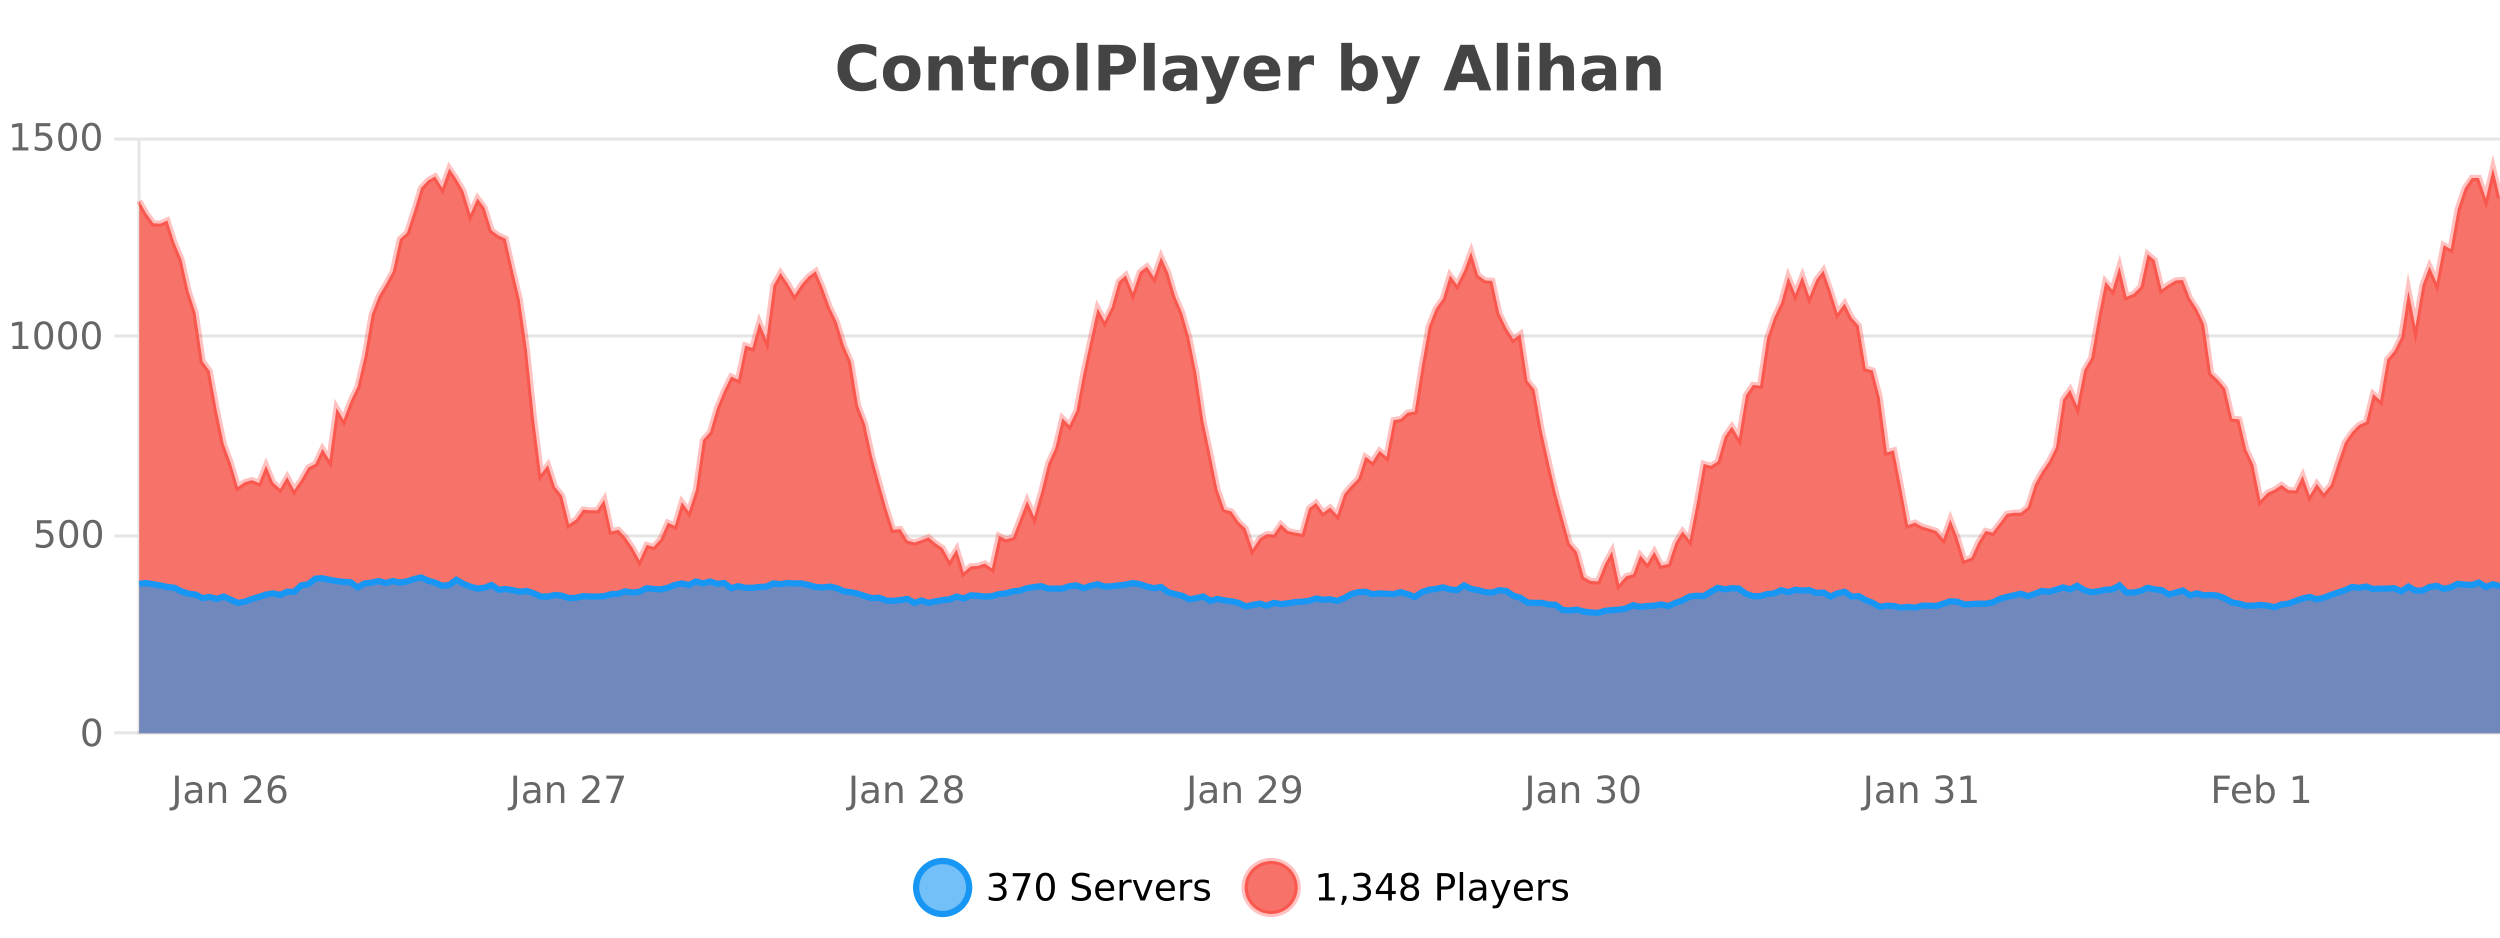
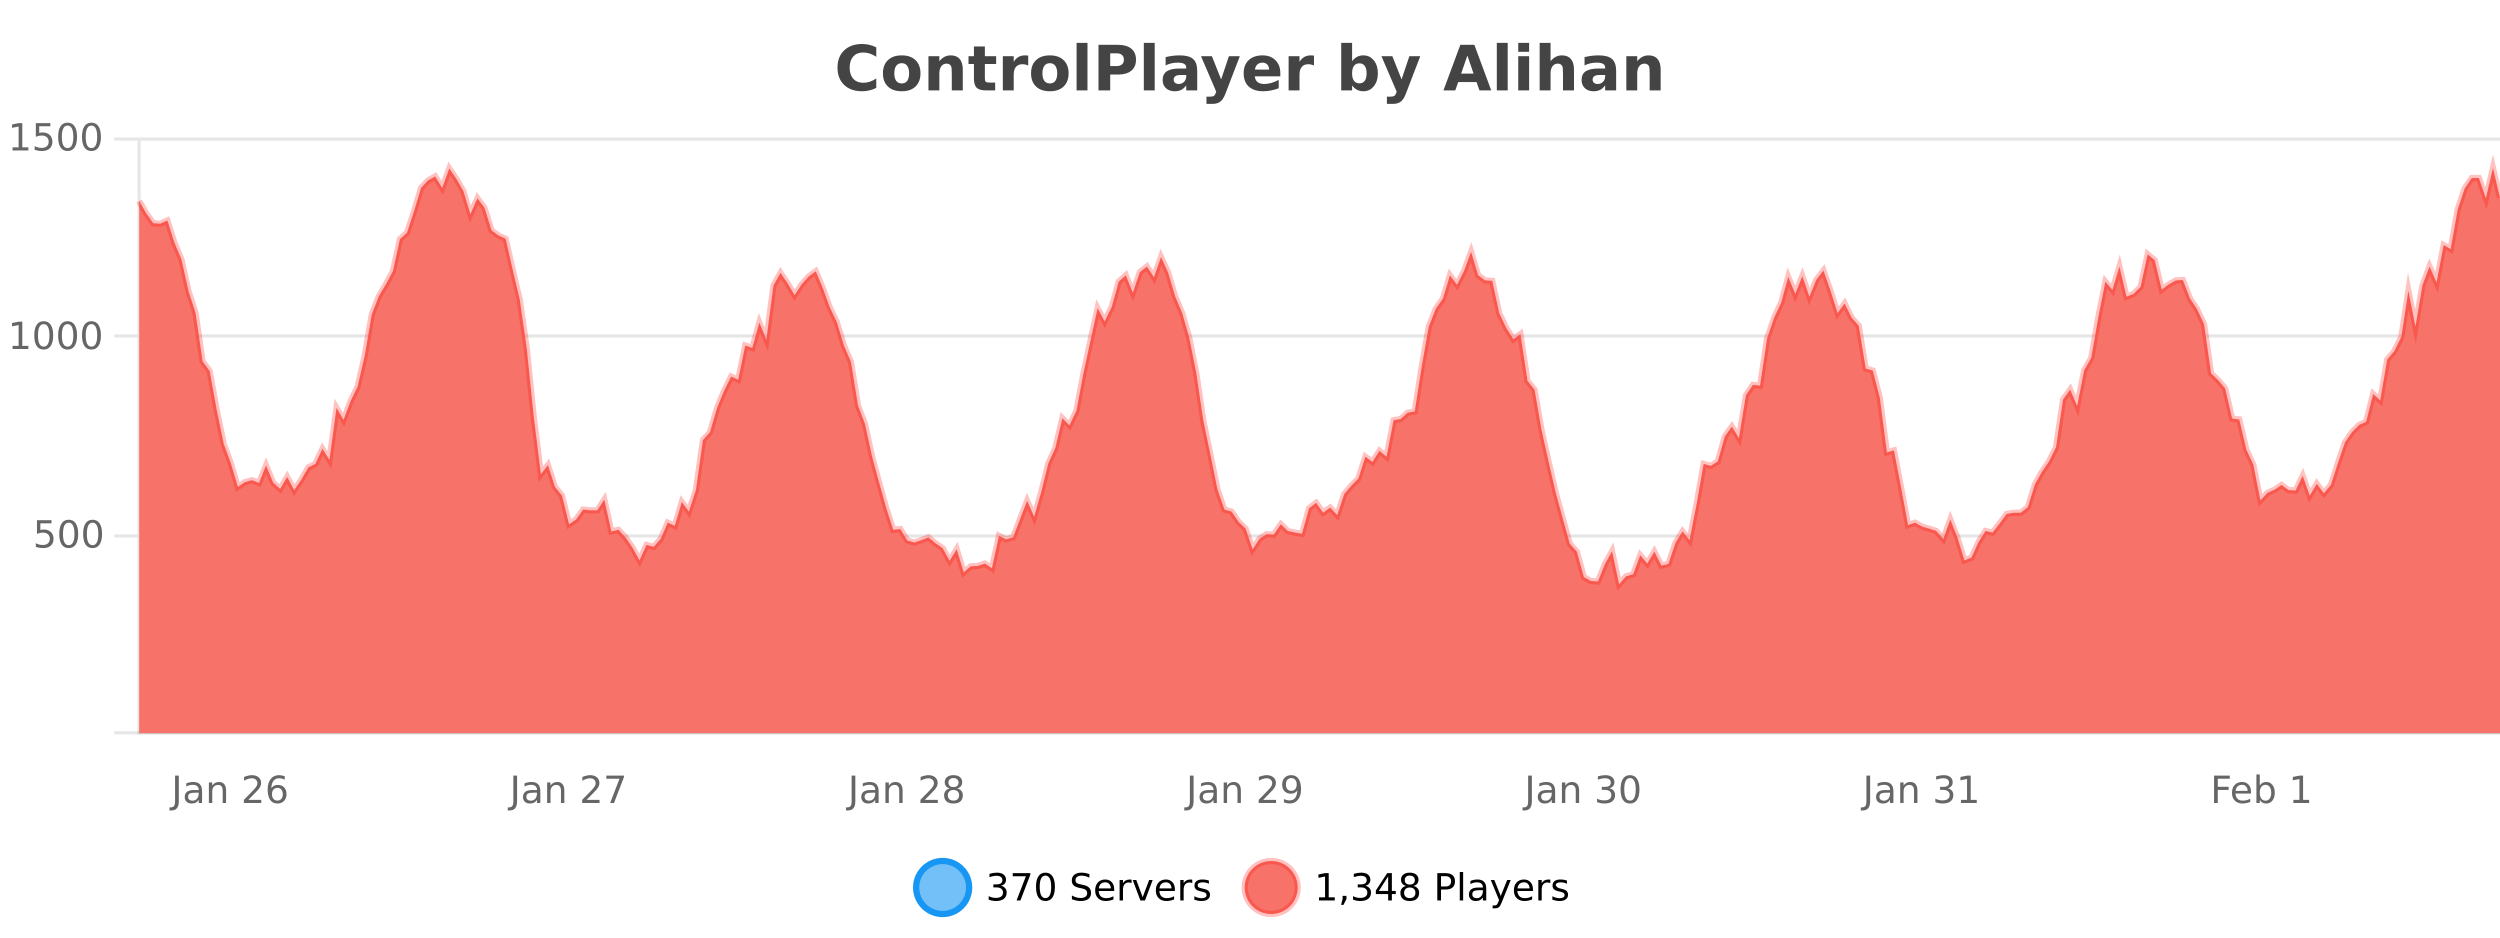
<svg xmlns="http://www.w3.org/2000/svg" width="800pt" height="300pt" viewBox="0 0 800 300" version="1.1">
  <defs>
    <clipPath id="clip1">
      <path d="M 264 263 L 339 263 L 339 300 L 264 300 Z M 264 263 " />
    </clipPath>
    <clipPath id="clip2">
      <path d="M 370 263 L 444 263 L 444 300 L 370 300 Z M 370 263 " />
    </clipPath>
    <clipPath id="clip3">
      <path d="M 44.539 53 L 800 53 L 800 234.602 L 44.539 234.602 Z M 44.539 53 " />
    </clipPath>
    <clipPath id="clip4">
      <path d="M 43.539 43 L 800 43 L 800 216 L 43.539 216 Z M 43.539 43 " />
    </clipPath>
    <clipPath id="clip5">
-       <path d="M 44.539 184 L 800 184 L 800 234.602 L 44.539 234.602 Z M 44.539 184 " />
-     </clipPath>
+       </clipPath>
    <clipPath id="clip6">
-       <path d="M 43.539 156 L 800 156 L 800 225 L 43.539 225 Z M 43.539 156 " />
-     </clipPath>
+       </clipPath>
  </defs>
  <g id="surface1133471">
    <rect x="0" y="0" width="800" height="300" style="fill:rgb(100%,100%,100%);fill-opacity:1;stroke:none;" />
    <path style="fill:none;stroke-width:1;stroke-linecap:butt;stroke-linejoin:miter;stroke:rgb(0%,0%,0%);stroke-opacity:0.098;stroke-miterlimit:10;" d="M 45 234.5 L 800 234.5 " />
    <path style="fill:none;stroke-width:1;stroke-linecap:butt;stroke-linejoin:miter;stroke:rgb(0%,0%,0%);stroke-opacity:0.098;stroke-miterlimit:10;" d="M 36.539 234.5 L 44 234.5 " />
    <path style="fill:none;stroke-width:1;stroke-linecap:butt;stroke-linejoin:miter;stroke:rgb(0%,0%,0%);stroke-opacity:0.098;stroke-miterlimit:10;" d="M 45 171.5 L 800 171.5 " />
    <path style="fill:none;stroke-width:1;stroke-linecap:butt;stroke-linejoin:miter;stroke:rgb(0%,0%,0%);stroke-opacity:0.098;stroke-miterlimit:10;" d="M 36.539 171.5 L 44 171.5 " />
    <path style="fill:none;stroke-width:1;stroke-linecap:butt;stroke-linejoin:miter;stroke:rgb(0%,0%,0%);stroke-opacity:0.098;stroke-miterlimit:10;" d="M 45 107.5 L 800 107.5 " />
    <path style="fill:none;stroke-width:1;stroke-linecap:butt;stroke-linejoin:miter;stroke:rgb(0%,0%,0%);stroke-opacity:0.098;stroke-miterlimit:10;" d="M 36.539 107.5 L 44 107.5 " />
    <path style="fill:none;stroke-width:1;stroke-linecap:butt;stroke-linejoin:miter;stroke:rgb(0%,0%,0%);stroke-opacity:0.098;stroke-miterlimit:10;" d="M 45 44.5 L 800 44.5 " />
    <path style="fill:none;stroke-width:1;stroke-linecap:butt;stroke-linejoin:miter;stroke:rgb(0%,0%,0%);stroke-opacity:0.098;stroke-miterlimit:10;" d="M 36.539 44.5 L 44 44.5 " />
    <path style=" stroke:none;fill-rule:nonzero;fill:rgb(9.02%,58.824%,95.294%);fill-opacity:0.6;" d="M 310.129 284 C 310.129 288.688 306.328 292.484 301.645 292.484 C 296.957 292.484 293.16 288.688 293.16 284 C 293.16 279.312 296.957 275.516 301.645 275.516 C 306.328 275.516 310.129 279.312 310.129 284 Z M 310.129 284 " />
    <g clip-path="url(#clip1)" clip-rule="nonzero">
      <path style="fill:none;stroke-width:2;stroke-linecap:butt;stroke-linejoin:miter;stroke:rgb(9.02%,58.824%,95.294%);stroke-opacity:1;stroke-miterlimit:10;" d="M 310.129 284 C 310.129 288.688 306.328 292.484 301.645 292.484 C 296.957 292.484 293.16 288.688 293.16 284 C 293.16 279.312 296.957 275.516 301.645 275.516 C 306.328 275.516 310.129 279.312 310.129 284 Z M 310.129 284 " />
    </g>
    <path style=" stroke:none;fill-rule:nonzero;fill:rgb(0%,0%,0%);fill-opacity:1;" d="M 320.336 283.438 C 320.898 283.562 321.336 283.82 321.648 284.203 C 321.969 284.578 322.133 285.047 322.133 285.609 C 322.133 286.477 321.836 287.148 321.242 287.625 C 320.648 288.094 319.805 288.328 318.711 288.328 C 318.344 288.328 317.965 288.289 317.57 288.219 C 317.184 288.148 316.789 288.039 316.383 287.891 L 316.383 286.75 C 316.703 286.938 317.059 287.086 317.445 287.188 C 317.84 287.281 318.25 287.328 318.68 287.328 C 319.418 287.328 319.98 287.184 320.367 286.891 C 320.762 286.602 320.961 286.172 320.961 285.609 C 320.961 285.102 320.777 284.699 320.414 284.406 C 320.047 284.117 319.547 283.969 318.914 283.969 L 317.883 283.969 L 317.883 283 L 318.961 283 C 319.531 283 319.977 282.887 320.289 282.656 C 320.602 282.418 320.758 282.078 320.758 281.641 C 320.758 281.195 320.594 280.852 320.273 280.609 C 319.961 280.371 319.508 280.25 318.914 280.25 C 318.578 280.25 318.227 280.289 317.852 280.359 C 317.484 280.422 317.078 280.527 316.633 280.672 L 316.633 279.625 C 317.09 279.5 317.512 279.406 317.898 279.344 C 318.293 279.281 318.664 279.25 319.008 279.25 C 319.914 279.25 320.625 279.453 321.148 279.859 C 321.668 280.266 321.93 280.82 321.93 281.516 C 321.93 282.008 321.789 282.418 321.508 282.75 C 321.234 283.086 320.844 283.312 320.336 283.438 Z M 324.078 279.406 L 329.703 279.406 L 329.703 279.906 L 326.531 288.156 L 325.297 288.156 L 328.281 280.406 L 324.078 280.406 Z M 334.539 280.188 C 333.934 280.188 333.477 280.492 333.164 281.094 C 332.859 281.688 332.711 282.59 332.711 283.797 C 332.711 284.996 332.859 285.898 333.164 286.5 C 333.477 287.094 333.934 287.391 334.539 287.391 C 335.152 287.391 335.609 287.094 335.914 286.5 C 336.227 285.898 336.383 284.996 336.383 283.797 C 336.383 282.59 336.227 281.688 335.914 281.094 C 335.609 280.492 335.152 280.188 334.539 280.188 Z M 334.539 279.25 C 335.516 279.25 336.266 279.641 336.789 280.422 C 337.309 281.195 337.57 282.32 337.57 283.797 C 337.57 285.266 337.309 286.391 336.789 287.172 C 336.266 287.945 335.516 288.328 334.539 288.328 C 333.559 288.328 332.809 287.945 332.289 287.172 C 331.777 286.391 331.523 285.266 331.523 283.797 C 331.523 282.32 331.777 281.195 332.289 280.422 C 332.809 279.641 333.559 279.25 334.539 279.25 Z M 348.602 279.688 L 348.602 280.844 C 348.152 280.637 347.727 280.48 347.32 280.375 C 346.922 280.262 346.543 280.203 346.18 280.203 C 345.531 280.203 345.031 280.328 344.68 280.578 C 344.336 280.828 344.164 281.188 344.164 281.656 C 344.164 282.043 344.277 282.336 344.508 282.531 C 344.734 282.73 345.18 282.887 345.836 283 L 346.539 283.156 C 347.422 283.324 348.074 283.621 348.492 284.047 C 348.918 284.465 349.133 285.027 349.133 285.734 C 349.133 286.59 348.844 287.234 348.273 287.672 C 347.711 288.109 346.875 288.328 345.773 288.328 C 345.367 288.328 344.93 288.281 344.461 288.188 C 343.992 288.094 343.508 287.953 343.008 287.766 L 343.008 286.547 C 343.484 286.82 343.953 287.023 344.414 287.156 C 344.883 287.293 345.336 287.359 345.773 287.359 C 346.449 287.359 346.969 287.23 347.336 286.969 C 347.711 286.699 347.898 286.32 347.898 285.828 C 347.898 285.402 347.762 285.07 347.492 284.828 C 347.23 284.578 346.797 284.398 346.195 284.281 L 345.477 284.141 C 344.59 283.965 343.949 283.688 343.555 283.312 C 343.168 282.938 342.977 282.418 342.977 281.75 C 342.977 280.969 343.246 280.359 343.789 279.922 C 344.328 279.477 345.078 279.25 346.039 279.25 C 346.453 279.25 346.871 279.289 347.289 279.359 C 347.715 279.434 348.152 279.543 348.602 279.688 Z M 356.547 284.609 L 356.547 285.125 L 351.578 285.125 C 351.629 285.875 351.852 286.445 352.25 286.828 C 352.656 287.215 353.211 287.406 353.922 287.406 C 354.336 287.406 354.738 287.359 355.125 287.266 C 355.52 287.164 355.91 287.008 356.297 286.797 L 356.297 287.828 C 355.898 287.984 355.5 288.105 355.094 288.188 C 354.688 288.281 354.273 288.328 353.859 288.328 C 352.816 288.328 351.988 288.027 351.375 287.422 C 350.758 286.809 350.453 285.98 350.453 284.938 C 350.453 283.867 350.742 283.016 351.328 282.391 C 351.91 281.758 352.691 281.438 353.672 281.438 C 354.555 281.438 355.254 281.727 355.766 282.297 C 356.285 282.859 356.547 283.633 356.547 284.609 Z M 355.469 284.281 C 355.457 283.699 355.289 283.23 354.969 282.875 C 354.645 282.523 354.219 282.344 353.688 282.344 C 353.082 282.344 352.598 282.516 352.234 282.859 C 351.879 283.203 351.676 283.684 351.625 284.297 Z M 362.117 282.594 C 361.992 282.531 361.855 282.484 361.711 282.453 C 361.574 282.414 361.418 282.391 361.242 282.391 C 360.637 282.391 360.168 282.59 359.836 282.984 C 359.512 283.383 359.352 283.953 359.352 284.703 L 359.352 288.156 L 358.273 288.156 L 358.273 281.594 L 359.352 281.594 L 359.352 282.609 C 359.578 282.215 359.875 281.922 360.242 281.734 C 360.605 281.539 361.047 281.438 361.57 281.438 C 361.641 281.438 361.719 281.445 361.805 281.453 C 361.898 281.465 361.996 281.48 362.102 281.5 Z M 362.469 281.594 L 363.609 281.594 L 365.656 287.094 L 367.719 281.594 L 368.859 281.594 L 366.391 288.156 L 364.922 288.156 Z M 375.961 284.609 L 375.961 285.125 L 370.992 285.125 C 371.043 285.875 371.266 286.445 371.664 286.828 C 372.07 287.215 372.625 287.406 373.336 287.406 C 373.75 287.406 374.152 287.359 374.539 287.266 C 374.934 287.164 375.324 287.008 375.711 286.797 L 375.711 287.828 C 375.312 287.984 374.914 288.105 374.508 288.188 C 374.102 288.281 373.688 288.328 373.273 288.328 C 372.23 288.328 371.402 288.027 370.789 287.422 C 370.172 286.809 369.867 285.98 369.867 284.938 C 369.867 283.867 370.156 283.016 370.742 282.391 C 371.324 281.758 372.105 281.438 373.086 281.438 C 373.969 281.438 374.668 281.727 375.18 282.297 C 375.699 282.859 375.961 283.633 375.961 284.609 Z M 374.883 284.281 C 374.871 283.699 374.703 283.23 374.383 282.875 C 374.059 282.523 373.633 282.344 373.102 282.344 C 372.496 282.344 372.012 282.516 371.648 282.859 C 371.293 283.203 371.09 283.684 371.039 284.297 Z M 381.531 282.594 C 381.406 282.531 381.27 282.484 381.125 282.453 C 380.988 282.414 380.832 282.391 380.656 282.391 C 380.051 282.391 379.582 282.59 379.25 282.984 C 378.926 283.383 378.766 283.953 378.766 284.703 L 378.766 288.156 L 377.688 288.156 L 377.688 281.594 L 378.766 281.594 L 378.766 282.609 C 378.992 282.215 379.289 281.922 379.656 281.734 C 380.02 281.539 380.461 281.438 380.984 281.438 C 381.055 281.438 381.133 281.445 381.219 281.453 C 381.312 281.465 381.41 281.48 381.516 281.5 Z M 386.844 281.781 L 386.844 282.812 C 386.539 282.656 386.223 282.543 385.891 282.469 C 385.566 282.387 385.227 282.344 384.875 282.344 C 384.344 282.344 383.941 282.43 383.672 282.594 C 383.398 282.75 383.266 282.996 383.266 283.328 C 383.266 283.578 383.359 283.777 383.547 283.922 C 383.742 284.059 384.133 284.188 384.719 284.312 L 385.078 284.406 C 385.848 284.562 386.395 284.793 386.719 285.094 C 387.039 285.398 387.203 285.812 387.203 286.344 C 387.203 286.961 386.957 287.445 386.469 287.797 C 385.988 288.152 385.328 288.328 384.484 288.328 C 384.129 288.328 383.758 288.289 383.375 288.219 C 383 288.156 382.602 288.059 382.188 287.922 L 382.188 286.797 C 382.582 287.008 382.973 287.164 383.359 287.266 C 383.742 287.371 384.129 287.422 384.516 287.422 C 385.016 287.422 385.398 287.34 385.672 287.172 C 385.953 286.996 386.094 286.746 386.094 286.422 C 386.094 286.133 385.992 285.906 385.797 285.75 C 385.598 285.594 385.164 285.445 384.5 285.297 L 384.125 285.219 C 383.457 285.074 382.973 284.855 382.672 284.562 C 382.379 284.273 382.234 283.875 382.234 283.375 C 382.234 282.75 382.453 282.273 382.891 281.938 C 383.328 281.605 383.945 281.438 384.75 281.438 C 385.145 281.438 385.52 281.469 385.875 281.531 C 386.227 281.586 386.551 281.668 386.844 281.781 Z M 311.645 277.016 " />
    <path style=" stroke:none;fill-rule:nonzero;fill:rgb(96.863%,44.706%,40.784%);fill-opacity:1;" d="M 415.266 284 C 415.266 288.688 411.465 292.484 406.781 292.484 C 402.094 292.484 398.297 288.688 398.297 284 C 398.297 279.312 402.094 275.516 406.781 275.516 C 411.465 275.516 415.266 279.312 415.266 284 Z M 415.266 284 " />
    <g clip-path="url(#clip2)" clip-rule="nonzero">
      <path style="fill:none;stroke-width:2;stroke-linecap:butt;stroke-linejoin:miter;stroke:rgb(100%,4.706%,0%);stroke-opacity:0.247;stroke-miterlimit:10;" d="M 415.266 284 C 415.266 288.688 411.465 292.484 406.781 292.484 C 402.094 292.484 398.297 288.688 398.297 284 C 398.297 279.312 402.094 275.516 406.781 275.516 C 411.465 275.516 415.266 279.312 415.266 284 Z M 415.266 284 " />
    </g>
-     <path style=" stroke:none;fill-rule:nonzero;fill:rgb(0%,0%,0%);fill-opacity:1;" d="M 422.078 287.156 L 424.016 287.156 L 424.016 280.484 L 421.906 280.906 L 421.906 279.828 L 424 279.406 L 425.188 279.406 L 425.188 287.156 L 427.125 287.156 L 427.125 288.156 L 422.078 288.156 Z M 429.637 286.672 L 430.871 286.672 L 430.871 287.672 L 429.918 289.547 L 429.152 289.547 L 429.637 287.672 Z M 436.922 283.438 C 437.484 283.562 437.922 283.82 438.234 284.203 C 438.555 284.578 438.719 285.047 438.719 285.609 C 438.719 286.477 438.422 287.148 437.828 287.625 C 437.234 288.094 436.391 288.328 435.297 288.328 C 434.93 288.328 434.551 288.289 434.156 288.219 C 433.77 288.148 433.375 288.039 432.969 287.891 L 432.969 286.75 C 433.289 286.938 433.645 287.086 434.031 287.188 C 434.426 287.281 434.836 287.328 435.266 287.328 C 436.004 287.328 436.566 287.184 436.953 286.891 C 437.348 286.602 437.547 286.172 437.547 285.609 C 437.547 285.102 437.363 284.699 437 284.406 C 436.633 284.117 436.133 283.969 435.5 283.969 L 434.469 283.969 L 434.469 283 L 435.547 283 C 436.117 283 436.562 282.887 436.875 282.656 C 437.188 282.418 437.344 282.078 437.344 281.641 C 437.344 281.195 437.18 280.852 436.859 280.609 C 436.547 280.371 436.094 280.25 435.5 280.25 C 435.164 280.25 434.812 280.289 434.438 280.359 C 434.07 280.422 433.664 280.527 433.219 280.672 L 433.219 279.625 C 433.676 279.5 434.098 279.406 434.484 279.344 C 434.879 279.281 435.25 279.25 435.594 279.25 C 436.5 279.25 437.211 279.453 437.734 279.859 C 438.254 280.266 438.516 280.82 438.516 281.516 C 438.516 282.008 438.375 282.418 438.094 282.75 C 437.82 283.086 437.43 283.312 436.922 283.438 Z M 444.211 280.438 L 441.227 285.109 L 444.211 285.109 Z M 443.898 279.406 L 445.398 279.406 L 445.398 285.109 L 446.648 285.109 L 446.648 286.094 L 445.398 286.094 L 445.398 288.156 L 444.211 288.156 L 444.211 286.094 L 440.273 286.094 L 440.273 284.953 Z M 451.125 284 C 450.562 284 450.117 284.152 449.797 284.453 C 449.473 284.758 449.312 285.168 449.312 285.688 C 449.312 286.219 449.473 286.637 449.797 286.938 C 450.117 287.242 450.562 287.391 451.125 287.391 C 451.688 287.391 452.129 287.242 452.453 286.938 C 452.773 286.637 452.938 286.219 452.938 285.688 C 452.938 285.168 452.773 284.758 452.453 284.453 C 452.141 284.152 451.695 284 451.125 284 Z M 449.938 283.5 C 449.438 283.375 449.039 283.141 448.75 282.797 C 448.469 282.445 448.328 282.016 448.328 281.516 C 448.328 280.82 448.578 280.266 449.078 279.859 C 449.578 279.453 450.258 279.25 451.125 279.25 C 452 279.25 452.68 279.453 453.172 279.859 C 453.672 280.266 453.922 280.82 453.922 281.516 C 453.922 282.016 453.781 282.445 453.5 282.797 C 453.219 283.141 452.82 283.375 452.312 283.5 C 452.883 283.637 453.328 283.898 453.641 284.281 C 453.961 284.668 454.125 285.137 454.125 285.688 C 454.125 286.543 453.863 287.199 453.344 287.656 C 452.832 288.105 452.094 288.328 451.125 288.328 C 450.164 288.328 449.426 288.105 448.906 287.656 C 448.383 287.199 448.125 286.543 448.125 285.688 C 448.125 285.137 448.285 284.668 448.609 284.281 C 448.93 283.898 449.375 283.637 449.938 283.5 Z M 449.516 281.625 C 449.516 282.086 449.656 282.438 449.938 282.688 C 450.219 282.938 450.613 283.062 451.125 283.062 C 451.633 283.062 452.031 282.938 452.312 282.688 C 452.602 282.438 452.75 282.086 452.75 281.625 C 452.75 281.18 452.602 280.828 452.312 280.578 C 452.031 280.32 451.633 280.188 451.125 280.188 C 450.613 280.188 450.219 280.32 449.938 280.578 C 449.656 280.828 449.516 281.18 449.516 281.625 Z M 461.125 280.375 L 461.125 283.672 L 462.609 283.672 C 463.16 283.672 463.586 283.531 463.891 283.25 C 464.191 282.961 464.344 282.547 464.344 282.016 C 464.344 281.496 464.191 281.094 463.891 280.812 C 463.586 280.523 463.16 280.375 462.609 280.375 Z M 459.938 279.406 L 462.609 279.406 C 463.598 279.406 464.344 279.633 464.844 280.078 C 465.344 280.516 465.594 281.164 465.594 282.016 C 465.594 282.883 465.344 283.539 464.844 283.984 C 464.344 284.422 463.598 284.641 462.609 284.641 L 461.125 284.641 L 461.125 288.156 L 459.938 288.156 Z M 467.125 279.031 L 468.203 279.031 L 468.203 288.156 L 467.125 288.156 Z M 473.445 284.859 C 472.578 284.859 471.977 284.961 471.633 285.156 C 471.297 285.355 471.133 285.695 471.133 286.172 C 471.133 286.559 471.258 286.867 471.508 287.094 C 471.766 287.312 472.109 287.422 472.539 287.422 C 473.141 287.422 473.621 287.215 473.977 286.797 C 474.34 286.371 474.523 285.805 474.523 285.094 L 474.523 284.859 Z M 475.602 284.406 L 475.602 288.156 L 474.523 288.156 L 474.523 287.156 C 474.273 287.555 473.965 287.852 473.602 288.047 C 473.234 288.234 472.789 288.328 472.258 288.328 C 471.578 288.328 471.043 288.141 470.648 287.766 C 470.25 287.383 470.055 286.875 470.055 286.25 C 470.055 285.512 470.297 284.953 470.789 284.578 C 471.289 284.203 472.027 284.016 473.008 284.016 L 474.523 284.016 L 474.523 283.906 C 474.523 283.406 474.355 283.023 474.023 282.75 C 473.699 282.48 473.246 282.344 472.664 282.344 C 472.289 282.344 471.918 282.391 471.555 282.484 C 471.199 282.578 470.859 282.715 470.539 282.891 L 470.539 281.891 C 470.934 281.734 471.312 281.621 471.68 281.547 C 472.055 281.477 472.418 281.438 472.773 281.438 C 473.719 281.438 474.43 281.684 474.898 282.172 C 475.367 282.664 475.602 283.406 475.602 284.406 Z M 480.547 288.766 C 480.242 289.547 479.945 290.055 479.656 290.297 C 479.363 290.535 478.977 290.656 478.5 290.656 L 477.641 290.656 L 477.641 289.75 L 478.266 289.75 C 478.566 289.75 478.797 289.676 478.953 289.531 C 479.117 289.395 479.301 289.066 479.5 288.547 L 479.703 288.047 L 477.047 281.594 L 478.188 281.594 L 480.234 286.719 L 482.297 281.594 L 483.438 281.594 Z M 490.539 284.609 L 490.539 285.125 L 485.57 285.125 C 485.621 285.875 485.844 286.445 486.242 286.828 C 486.648 287.215 487.203 287.406 487.914 287.406 C 488.328 287.406 488.73 287.359 489.117 287.266 C 489.512 287.164 489.902 287.008 490.289 286.797 L 490.289 287.828 C 489.891 287.984 489.492 288.105 489.086 288.188 C 488.68 288.281 488.266 288.328 487.852 288.328 C 486.809 288.328 485.98 288.027 485.367 287.422 C 484.75 286.809 484.445 285.98 484.445 284.938 C 484.445 283.867 484.734 283.016 485.32 282.391 C 485.902 281.758 486.684 281.438 487.664 281.438 C 488.547 281.438 489.246 281.727 489.758 282.297 C 490.277 282.859 490.539 283.633 490.539 284.609 Z M 489.461 284.281 C 489.449 283.699 489.281 283.23 488.961 282.875 C 488.637 282.523 488.211 282.344 487.68 282.344 C 487.074 282.344 486.59 282.516 486.227 282.859 C 485.871 283.203 485.668 283.684 485.617 284.297 Z M 496.109 282.594 C 495.984 282.531 495.848 282.484 495.703 282.453 C 495.566 282.414 495.41 282.391 495.234 282.391 C 494.629 282.391 494.16 282.59 493.828 282.984 C 493.504 283.383 493.344 283.953 493.344 284.703 L 493.344 288.156 L 492.266 288.156 L 492.266 281.594 L 493.344 281.594 L 493.344 282.609 C 493.57 282.215 493.867 281.922 494.234 281.734 C 494.598 281.539 495.039 281.438 495.562 281.438 C 495.633 281.438 495.711 281.445 495.797 281.453 C 495.891 281.465 495.988 281.48 496.094 281.5 Z M 501.418 281.781 L 501.418 282.812 C 501.113 282.656 500.797 282.543 500.465 282.469 C 500.141 282.387 499.801 282.344 499.449 282.344 C 498.918 282.344 498.516 282.43 498.246 282.594 C 497.973 282.75 497.84 282.996 497.84 283.328 C 497.84 283.578 497.934 283.777 498.121 283.922 C 498.316 284.059 498.707 284.188 499.293 284.312 L 499.652 284.406 C 500.422 284.562 500.969 284.793 501.293 285.094 C 501.613 285.398 501.777 285.812 501.777 286.344 C 501.777 286.961 501.531 287.445 501.043 287.797 C 500.562 288.152 499.902 288.328 499.059 288.328 C 498.703 288.328 498.332 288.289 497.949 288.219 C 497.574 288.156 497.176 288.059 496.762 287.922 L 496.762 286.797 C 497.156 287.008 497.547 287.164 497.934 287.266 C 498.316 287.371 498.703 287.422 499.09 287.422 C 499.59 287.422 499.973 287.34 500.246 287.172 C 500.527 286.996 500.668 286.746 500.668 286.422 C 500.668 286.133 500.566 285.906 500.371 285.75 C 500.172 285.594 499.738 285.445 499.074 285.297 L 498.699 285.219 C 498.031 285.074 497.547 284.855 497.246 284.562 C 496.953 284.273 496.809 283.875 496.809 283.375 C 496.809 282.75 497.027 282.273 497.465 281.938 C 497.902 281.605 498.52 281.438 499.324 281.438 C 499.719 281.438 500.094 281.469 500.449 281.531 C 500.801 281.586 501.125 281.668 501.418 281.781 Z M 416.781 277.016 " />
+     <path style=" stroke:none;fill-rule:nonzero;fill:rgb(0%,0%,0%);fill-opacity:1;" d="M 422.078 287.156 L 424.016 287.156 L 424.016 280.484 L 421.906 280.906 L 421.906 279.828 L 424 279.406 L 425.188 279.406 L 425.188 287.156 L 427.125 287.156 L 427.125 288.156 L 422.078 288.156 Z M 429.637 286.672 L 430.871 286.672 L 430.871 287.672 L 429.918 289.547 L 429.152 289.547 L 429.637 287.672 Z M 436.922 283.438 C 437.484 283.562 437.922 283.82 438.234 284.203 C 438.555 284.578 438.719 285.047 438.719 285.609 C 438.719 286.477 438.422 287.148 437.828 287.625 C 437.234 288.094 436.391 288.328 435.297 288.328 C 434.93 288.328 434.551 288.289 434.156 288.219 C 433.77 288.148 433.375 288.039 432.969 287.891 L 432.969 286.75 C 433.289 286.938 433.645 287.086 434.031 287.188 C 434.426 287.281 434.836 287.328 435.266 287.328 C 436.004 287.328 436.566 287.184 436.953 286.891 C 437.348 286.602 437.547 286.172 437.547 285.609 C 437.547 285.102 437.363 284.699 437 284.406 C 436.633 284.117 436.133 283.969 435.5 283.969 L 434.469 283.969 L 434.469 283 L 435.547 283 C 436.117 283 436.562 282.887 436.875 282.656 C 437.188 282.418 437.344 282.078 437.344 281.641 C 437.344 281.195 437.18 280.852 436.859 280.609 C 436.547 280.371 436.094 280.25 435.5 280.25 C 435.164 280.25 434.812 280.289 434.438 280.359 C 434.07 280.422 433.664 280.527 433.219 280.672 L 433.219 279.625 C 433.676 279.5 434.098 279.406 434.484 279.344 C 434.879 279.281 435.25 279.25 435.594 279.25 C 436.5 279.25 437.211 279.453 437.734 279.859 C 438.254 280.266 438.516 280.82 438.516 281.516 C 438.516 282.008 438.375 282.418 438.094 282.75 C 437.82 283.086 437.43 283.312 436.922 283.438 Z M 444.211 280.438 L 441.227 285.109 L 444.211 285.109 Z M 443.898 279.406 L 445.398 279.406 L 445.398 285.109 L 446.648 285.109 L 446.648 286.094 L 445.398 286.094 L 445.398 288.156 L 444.211 288.156 L 444.211 286.094 L 440.273 286.094 L 440.273 284.953 Z M 451.125 284 C 450.562 284 450.117 284.152 449.797 284.453 C 449.473 284.758 449.312 285.168 449.312 285.688 C 449.312 286.219 449.473 286.637 449.797 286.938 C 450.117 287.242 450.562 287.391 451.125 287.391 C 451.688 287.391 452.129 287.242 452.453 286.938 C 452.773 286.637 452.938 286.219 452.938 285.688 C 452.938 285.168 452.773 284.758 452.453 284.453 C 452.141 284.152 451.695 284 451.125 284 Z M 449.938 283.5 C 449.438 283.375 449.039 283.141 448.75 282.797 C 448.469 282.445 448.328 282.016 448.328 281.516 C 448.328 280.82 448.578 280.266 449.078 279.859 C 449.578 279.453 450.258 279.25 451.125 279.25 C 452 279.25 452.68 279.453 453.172 279.859 C 453.672 280.266 453.922 280.82 453.922 281.516 C 453.922 282.016 453.781 282.445 453.5 282.797 C 453.219 283.141 452.82 283.375 452.312 283.5 C 452.883 283.637 453.328 283.898 453.641 284.281 C 453.961 284.668 454.125 285.137 454.125 285.688 C 454.125 286.543 453.863 287.199 453.344 287.656 C 452.832 288.105 452.094 288.328 451.125 288.328 C 450.164 288.328 449.426 288.105 448.906 287.656 C 448.383 287.199 448.125 286.543 448.125 285.688 C 448.125 285.137 448.285 284.668 448.609 284.281 C 448.93 283.898 449.375 283.637 449.938 283.5 Z M 449.516 281.625 C 449.516 282.086 449.656 282.438 449.938 282.688 C 450.219 282.938 450.613 283.062 451.125 283.062 C 451.633 283.062 452.031 282.938 452.312 282.688 C 452.602 282.438 452.75 282.086 452.75 281.625 C 452.75 281.18 452.602 280.828 452.312 280.578 C 452.031 280.32 451.633 280.188 451.125 280.188 C 450.613 280.188 450.219 280.32 449.938 280.578 C 449.656 280.828 449.516 281.18 449.516 281.625 Z M 461.125 280.375 L 461.125 283.672 L 462.609 283.672 C 463.16 283.672 463.586 283.531 463.891 283.25 C 464.191 282.961 464.344 282.547 464.344 282.016 C 464.344 281.496 464.191 281.094 463.891 280.812 C 463.586 280.523 463.16 280.375 462.609 280.375 Z M 459.938 279.406 L 462.609 279.406 C 463.598 279.406 464.344 279.633 464.844 280.078 C 465.344 280.516 465.594 281.164 465.594 282.016 C 465.594 282.883 465.344 283.539 464.844 283.984 C 464.344 284.422 463.598 284.641 462.609 284.641 L 461.125 284.641 L 461.125 288.156 L 459.938 288.156 Z M 467.125 279.031 L 468.203 279.031 L 468.203 288.156 L 467.125 288.156 Z M 473.445 284.859 C 472.578 284.859 471.977 284.961 471.633 285.156 C 471.297 285.355 471.133 285.695 471.133 286.172 C 471.133 286.559 471.258 286.867 471.508 287.094 C 471.766 287.312 472.109 287.422 472.539 287.422 C 473.141 287.422 473.621 287.215 473.977 286.797 C 474.34 286.371 474.523 285.805 474.523 285.094 L 474.523 284.859 Z M 475.602 284.406 L 475.602 288.156 L 474.523 288.156 L 474.523 287.156 C 474.273 287.555 473.965 287.852 473.602 288.047 C 473.234 288.234 472.789 288.328 472.258 288.328 C 471.578 288.328 471.043 288.141 470.648 287.766 C 470.25 287.383 470.055 286.875 470.055 286.25 C 470.055 285.512 470.297 284.953 470.789 284.578 C 471.289 284.203 472.027 284.016 473.008 284.016 L 474.523 284.016 L 474.523 283.906 C 474.523 283.406 474.355 283.023 474.023 282.75 C 473.699 282.48 473.246 282.344 472.664 282.344 C 472.289 282.344 471.918 282.391 471.555 282.484 C 471.199 282.578 470.859 282.715 470.539 282.891 L 470.539 281.891 C 470.934 281.734 471.312 281.621 471.68 281.547 C 472.055 281.477 472.418 281.438 472.773 281.438 C 473.719 281.438 474.43 281.684 474.898 282.172 C 475.367 282.664 475.602 283.406 475.602 284.406 Z M 480.547 288.766 C 480.242 289.547 479.945 290.055 479.656 290.297 C 479.363 290.535 478.977 290.656 478.5 290.656 L 477.641 290.656 L 477.641 289.75 L 478.266 289.75 C 478.566 289.75 478.797 289.676 478.953 289.531 C 479.117 289.395 479.301 289.066 479.5 288.547 L 479.703 288.047 L 477.047 281.594 L 478.188 281.594 L 480.234 286.719 L 482.297 281.594 L 483.438 281.594 Z M 490.539 284.609 L 490.539 285.125 L 485.57 285.125 C 485.621 285.875 485.844 286.445 486.242 286.828 C 486.648 287.215 487.203 287.406 487.914 287.406 C 488.328 287.406 488.73 287.359 489.117 287.266 C 489.512 287.164 489.902 287.008 490.289 286.797 L 490.289 287.828 C 489.891 287.984 489.492 288.105 489.086 288.188 C 488.68 288.281 488.266 288.328 487.852 288.328 C 486.809 288.328 485.98 288.027 485.367 287.422 C 484.75 286.809 484.445 285.98 484.445 284.938 C 484.445 283.867 484.734 283.016 485.32 282.391 C 485.902 281.758 486.684 281.438 487.664 281.438 C 488.547 281.438 489.246 281.727 489.758 282.297 C 490.277 282.859 490.539 283.633 490.539 284.609 Z M 489.461 284.281 C 489.449 283.699 489.281 283.23 488.961 282.875 C 488.637 282.523 488.211 282.344 487.68 282.344 C 487.074 282.344 486.59 282.516 486.227 282.859 C 485.871 283.203 485.668 283.684 485.617 284.297 Z M 496.109 282.594 C 495.984 282.531 495.848 282.484 495.703 282.453 C 495.566 282.414 495.41 282.391 495.234 282.391 C 494.629 282.391 494.16 282.59 493.828 282.984 C 493.504 283.383 493.344 283.953 493.344 284.703 L 493.344 288.156 L 492.266 288.156 L 492.266 281.594 L 493.344 281.594 L 493.344 282.609 C 493.57 282.215 493.867 281.922 494.234 281.734 C 494.598 281.539 495.039 281.438 495.562 281.438 C 495.633 281.438 495.711 281.445 495.797 281.453 C 495.891 281.465 495.988 281.48 496.094 281.5 Z M 501.418 281.781 L 501.418 282.812 C 501.113 282.656 500.797 282.543 500.465 282.469 C 500.141 282.387 499.801 282.344 499.449 282.344 C 498.918 282.344 498.516 282.43 498.246 282.594 C 497.973 282.75 497.84 282.996 497.84 283.328 C 498.316 284.059 498.707 284.188 499.293 284.312 L 499.652 284.406 C 500.422 284.562 500.969 284.793 501.293 285.094 C 501.613 285.398 501.777 285.812 501.777 286.344 C 501.777 286.961 501.531 287.445 501.043 287.797 C 500.562 288.152 499.902 288.328 499.059 288.328 C 498.703 288.328 498.332 288.289 497.949 288.219 C 497.574 288.156 497.176 288.059 496.762 287.922 L 496.762 286.797 C 497.156 287.008 497.547 287.164 497.934 287.266 C 498.316 287.371 498.703 287.422 499.09 287.422 C 499.59 287.422 499.973 287.34 500.246 287.172 C 500.527 286.996 500.668 286.746 500.668 286.422 C 500.668 286.133 500.566 285.906 500.371 285.75 C 500.172 285.594 499.738 285.445 499.074 285.297 L 498.699 285.219 C 498.031 285.074 497.547 284.855 497.246 284.562 C 496.953 284.273 496.809 283.875 496.809 283.375 C 496.809 282.75 497.027 282.273 497.465 281.938 C 497.902 281.605 498.52 281.438 499.324 281.438 C 499.719 281.438 500.094 281.469 500.449 281.531 C 500.801 281.586 501.125 281.668 501.418 281.781 Z M 416.781 277.016 " />
    <path style=" stroke:none;fill-rule:nonzero;fill:rgb(26.667%,26.667%,26.667%);fill-opacity:1;" d="M 280.406 28.125 C 279.707 28.48 278.984 28.746 278.234 28.922 C 277.492 29.109 276.711 29.203 275.891 29.203 C 273.461 29.203 271.539 28.527 270.125 27.172 C 268.707 25.809 268 23.965 268 21.641 C 268 19.32 268.707 17.48 270.125 16.125 C 271.539 14.762 273.461 14.078 275.891 14.078 C 276.711 14.078 277.492 14.172 278.234 14.359 C 278.984 14.539 279.707 14.805 280.406 15.156 L 280.406 18.172 C 279.707 17.703 279.02 17.359 278.344 17.141 C 277.664 16.914 276.953 16.797 276.203 16.797 C 274.859 16.797 273.801 17.23 273.031 18.094 C 272.27 18.949 271.891 20.133 271.891 21.641 C 271.891 23.152 272.27 24.34 273.031 25.203 C 273.801 26.059 274.859 26.484 276.203 26.484 C 276.953 26.484 277.664 26.375 278.344 26.156 C 279.02 25.93 279.707 25.578 280.406 25.109 Z M 288.57 20.219 C 287.789 20.219 287.195 20.5 286.789 21.062 C 286.383 21.617 286.18 22.418 286.18 23.469 C 286.18 24.512 286.383 25.312 286.789 25.875 C 287.195 26.43 287.789 26.703 288.57 26.703 C 289.328 26.703 289.906 26.43 290.305 25.875 C 290.711 25.312 290.914 24.512 290.914 23.469 C 290.914 22.418 290.711 21.617 290.305 21.062 C 289.906 20.5 289.328 20.219 288.57 20.219 Z M 288.57 17.719 C 290.445 17.719 291.906 18.23 292.961 19.25 C 294.023 20.262 294.555 21.668 294.555 23.469 C 294.555 25.262 294.023 26.668 292.961 27.688 C 291.906 28.699 290.445 29.203 288.57 29.203 C 286.672 29.203 285.195 28.699 284.133 27.688 C 283.07 26.668 282.539 25.262 282.539 23.469 C 282.539 21.668 283.07 20.262 284.133 19.25 C 285.195 18.23 286.672 17.719 288.57 17.719 Z M 308.09 22.266 L 308.09 28.922 L 304.574 28.922 L 304.574 23.828 C 304.574 22.883 304.551 22.23 304.512 21.875 C 304.469 21.512 304.395 21.246 304.293 21.078 C 304.156 20.852 303.969 20.672 303.73 20.547 C 303.5 20.422 303.234 20.359 302.934 20.359 C 302.203 20.359 301.629 20.641 301.215 21.203 C 300.797 21.766 300.59 22.547 300.59 23.547 L 300.59 28.922 L 297.105 28.922 L 297.105 17.984 L 300.59 17.984 L 300.59 19.578 C 301.121 18.945 301.684 18.477 302.277 18.172 C 302.871 17.871 303.52 17.719 304.23 17.719 C 305.5 17.719 306.457 18.109 307.105 18.891 C 307.762 19.664 308.09 20.789 308.09 22.266 Z M 315.156 14.875 L 315.156 17.984 L 318.766 17.984 L 318.766 20.484 L 315.156 20.484 L 315.156 25.125 C 315.156 25.637 315.254 25.98 315.453 26.156 C 315.66 26.336 316.062 26.422 316.656 26.422 L 318.453 26.422 L 318.453 28.922 L 315.453 28.922 C 314.078 28.922 313.098 28.637 312.516 28.062 C 311.941 27.48 311.656 26.5 311.656 25.125 L 311.656 20.484 L 309.922 20.484 L 309.922 17.984 L 311.656 17.984 L 311.656 14.875 Z M 329.031 20.969 C 328.719 20.824 328.41 20.719 328.109 20.656 C 327.805 20.586 327.504 20.547 327.203 20.547 C 326.297 20.547 325.598 20.836 325.109 21.406 C 324.629 21.98 324.391 22.805 324.391 23.875 L 324.391 28.922 L 320.906 28.922 L 320.906 17.984 L 324.391 17.984 L 324.391 19.781 C 324.836 19.062 325.352 18.543 325.938 18.219 C 326.52 17.887 327.219 17.719 328.031 17.719 C 328.156 17.719 328.285 17.727 328.422 17.734 C 328.555 17.746 328.754 17.766 329.016 17.797 Z M 335.969 20.219 C 335.188 20.219 334.594 20.5 334.188 21.062 C 333.781 21.617 333.578 22.418 333.578 23.469 C 333.578 24.512 333.781 25.312 334.188 25.875 C 334.594 26.43 335.188 26.703 335.969 26.703 C 336.727 26.703 337.305 26.43 337.703 25.875 C 338.109 25.312 338.312 24.512 338.312 23.469 C 338.312 22.418 338.109 21.617 337.703 21.062 C 337.305 20.5 336.727 20.219 335.969 20.219 Z M 335.969 17.719 C 337.844 17.719 339.305 18.23 340.359 19.25 C 341.422 20.262 341.953 21.668 341.953 23.469 C 341.953 25.262 341.422 26.668 340.359 27.688 C 339.305 28.699 337.844 29.203 335.969 29.203 C 334.07 29.203 332.594 28.699 331.531 27.688 C 330.469 26.668 329.938 25.262 329.938 23.469 C 329.938 21.668 330.469 20.262 331.531 19.25 C 332.594 18.23 334.07 17.719 335.969 17.719 Z M 344.508 13.719 L 347.992 13.719 L 347.992 28.922 L 344.508 28.922 Z M 351.52 14.344 L 357.754 14.344 C 359.605 14.344 361.027 14.758 362.02 15.578 C 363.02 16.402 363.52 17.574 363.52 19.094 C 363.52 20.625 363.02 21.805 362.02 22.625 C 361.027 23.449 359.605 23.859 357.754 23.859 L 355.27 23.859 L 355.27 28.922 L 351.52 28.922 Z M 355.27 17.062 L 355.27 21.141 L 357.348 21.141 C 358.074 21.141 358.637 20.965 359.035 20.609 C 359.441 20.258 359.645 19.75 359.645 19.094 C 359.645 18.449 359.441 17.949 359.035 17.594 C 358.637 17.242 358.074 17.062 357.348 17.062 Z M 366.023 13.719 L 369.508 13.719 L 369.508 28.922 L 366.023 28.922 Z M 377.766 24 C 377.035 24 376.488 24.125 376.125 24.375 C 375.758 24.617 375.578 24.98 375.578 25.469 C 375.578 25.906 375.723 26.25 376.016 26.5 C 376.316 26.75 376.727 26.875 377.25 26.875 C 377.906 26.875 378.457 26.641 378.906 26.172 C 379.363 25.703 379.594 25.117 379.594 24.406 L 379.594 24 Z M 383.109 22.688 L 383.109 28.922 L 379.594 28.922 L 379.594 27.297 C 379.125 27.965 378.594 28.449 378 28.75 C 377.414 29.051 376.703 29.203 375.859 29.203 C 374.734 29.203 373.816 28.875 373.109 28.219 C 372.398 27.555 372.047 26.695 372.047 25.641 C 372.047 24.359 372.484 23.422 373.359 22.828 C 374.242 22.227 375.633 21.922 377.531 21.922 L 379.594 21.922 L 379.594 21.641 C 379.594 21.09 379.375 20.688 378.938 20.438 C 378.5 20.18 377.816 20.047 376.891 20.047 C 376.141 20.047 375.441 20.125 374.797 20.281 C 374.148 20.43 373.551 20.648 373 20.938 L 373 18.281 C 373.75 18.094 374.5 17.953 375.25 17.859 C 376.008 17.766 376.77 17.719 377.531 17.719 C 379.5 17.719 380.922 18.109 381.797 18.891 C 382.672 19.664 383.109 20.93 383.109 22.688 Z M 384.32 17.984 L 387.805 17.984 L 390.758 25.406 L 393.258 17.984 L 396.742 17.984 L 392.148 29.953 C 391.688 31.172 391.148 32.02 390.523 32.5 C 389.906 32.988 389.102 33.234 388.102 33.234 L 386.07 33.234 L 386.07 30.938 L 387.164 30.938 C 387.758 30.938 388.188 30.844 388.461 30.656 C 388.73 30.469 388.938 30.129 389.086 29.641 L 389.195 29.344 Z M 409.703 23.422 L 409.703 24.422 L 401.531 24.422 C 401.613 25.246 401.91 25.859 402.422 26.266 C 402.93 26.672 403.641 26.875 404.547 26.875 C 405.285 26.875 406.039 26.766 406.812 26.547 C 407.582 26.328 408.375 26 409.188 25.562 L 409.188 28.25 C 408.363 28.562 407.535 28.797 406.703 28.953 C 405.879 29.117 405.055 29.203 404.234 29.203 C 402.254 29.203 400.711 28.703 399.609 27.703 C 398.516 26.695 397.969 25.281 397.969 23.469 C 397.969 21.68 398.504 20.273 399.578 19.25 C 400.66 18.23 402.145 17.719 404.031 17.719 C 405.75 17.719 407.125 18.242 408.156 19.281 C 409.188 20.312 409.703 21.695 409.703 23.422 Z M 406.109 22.266 C 406.109 21.602 405.914 21.062 405.531 20.656 C 405.145 20.25 404.641 20.047 404.016 20.047 C 403.336 20.047 402.785 20.242 402.359 20.625 C 401.941 21 401.68 21.547 401.578 22.266 Z M 420.484 20.969 C 420.172 20.824 419.863 20.719 419.562 20.656 C 419.258 20.586 418.957 20.547 418.656 20.547 C 417.75 20.547 417.051 20.836 416.562 21.406 C 416.082 21.98 415.844 22.805 415.844 23.875 L 415.844 28.922 L 412.359 28.922 L 412.359 17.984 L 415.844 17.984 L 415.844 19.781 C 416.289 19.062 416.805 18.543 417.391 18.219 C 417.973 17.887 418.672 17.719 419.484 17.719 C 419.609 17.719 419.738 17.727 419.875 17.734 C 420.008 17.746 420.207 17.766 420.469 17.797 Z M 435 26.672 C 435.75 26.672 436.32 26.402 436.719 25.859 C 437.113 25.309 437.312 24.512 437.312 23.469 C 437.312 22.43 437.113 21.637 436.719 21.094 C 436.32 20.543 435.75 20.266 435 20.266 C 434.25 20.266 433.672 20.543 433.266 21.094 C 432.867 21.637 432.672 22.43 432.672 23.469 C 432.672 24.5 432.867 25.293 433.266 25.844 C 433.672 26.398 434.25 26.672 435 26.672 Z M 432.672 19.578 C 433.16 18.945 433.695 18.477 434.281 18.172 C 434.863 17.871 435.535 17.719 436.297 17.719 C 437.648 17.719 438.758 18.258 439.625 19.328 C 440.488 20.402 440.922 21.781 440.922 23.469 C 440.922 25.148 440.488 26.523 439.625 27.594 C 438.758 28.668 437.648 29.203 436.297 29.203 C 435.535 29.203 434.863 29.051 434.281 28.75 C 433.695 28.449 433.16 27.98 432.672 27.344 L 432.672 28.922 L 429.188 28.922 L 429.188 13.719 L 432.672 13.719 Z M 442.062 17.984 L 445.547 17.984 L 448.5 25.406 L 451 17.984 L 454.484 17.984 L 449.891 29.953 C 449.43 31.172 448.891 32.02 448.266 32.5 C 447.648 32.988 446.844 33.234 445.844 33.234 L 443.812 33.234 L 443.812 30.938 L 444.906 30.938 C 445.5 30.938 445.93 30.844 446.203 30.656 C 446.473 30.469 446.68 30.129 446.828 29.641 L 446.938 29.344 Z M 472.5 26.266 L 466.625 26.266 L 465.688 28.922 L 461.906 28.922 L 467.312 14.344 L 471.797 14.344 L 477.188 28.922 L 473.422 28.922 Z M 467.562 23.562 L 471.547 23.562 L 469.562 17.766 Z M 478.98 13.719 L 482.465 13.719 L 482.465 28.922 L 478.98 28.922 Z M 485.836 17.984 L 489.32 17.984 L 489.32 28.922 L 485.836 28.922 Z M 485.836 13.719 L 489.32 13.719 L 489.32 16.578 L 485.836 16.578 Z M 503.676 22.266 L 503.676 28.922 L 500.16 28.922 L 500.16 23.844 C 500.16 22.887 500.137 22.23 500.098 21.875 C 500.055 21.512 499.98 21.246 499.879 21.078 C 499.742 20.852 499.555 20.672 499.316 20.547 C 499.086 20.422 498.82 20.359 498.52 20.359 C 497.789 20.359 497.215 20.641 496.801 21.203 C 496.383 21.766 496.176 22.547 496.176 23.547 L 496.176 28.922 L 492.691 28.922 L 492.691 13.719 L 496.176 13.719 L 496.176 19.578 C 496.707 18.945 497.27 18.477 497.863 18.172 C 498.457 17.871 499.105 17.719 499.816 17.719 C 501.086 17.719 502.043 18.109 502.691 18.891 C 503.348 19.664 503.676 20.789 503.676 22.266 Z M 511.82 24 C 511.09 24 510.543 24.125 510.18 24.375 C 509.812 24.617 509.633 24.98 509.633 25.469 C 509.633 25.906 509.777 26.25 510.07 26.5 C 510.371 26.75 510.781 26.875 511.305 26.875 C 511.961 26.875 512.512 26.641 512.961 26.172 C 513.418 25.703 513.648 25.117 513.648 24.406 L 513.648 24 Z M 517.164 22.688 L 517.164 28.922 L 513.648 28.922 L 513.648 27.297 C 513.18 27.965 512.648 28.449 512.055 28.75 C 511.469 29.051 510.758 29.203 509.914 29.203 C 508.789 29.203 507.871 28.875 507.164 28.219 C 506.453 27.555 506.102 26.695 506.102 25.641 C 506.102 24.359 506.539 23.422 507.414 22.828 C 508.297 22.227 509.688 21.922 511.586 21.922 L 513.648 21.922 L 513.648 21.641 C 513.648 21.09 513.43 20.688 512.992 20.438 C 512.555 20.18 511.871 20.047 510.945 20.047 C 510.195 20.047 509.496 20.125 508.852 20.281 C 508.203 20.43 507.605 20.648 507.055 20.938 L 507.055 18.281 C 507.805 18.094 508.555 17.953 509.305 17.859 C 510.062 17.766 510.824 17.719 511.586 17.719 C 513.555 17.719 514.977 18.109 515.852 18.891 C 516.727 19.664 517.164 20.93 517.164 22.688 Z M 531.41 22.266 L 531.41 28.922 L 527.895 28.922 L 527.895 23.828 C 527.895 22.883 527.871 22.23 527.832 21.875 C 527.789 21.512 527.715 21.246 527.613 21.078 C 527.477 20.852 527.289 20.672 527.051 20.547 C 526.82 20.422 526.555 20.359 526.254 20.359 C 525.523 20.359 524.949 20.641 524.535 21.203 C 524.117 21.766 523.91 22.547 523.91 23.547 L 523.91 28.922 L 520.426 28.922 L 520.426 17.984 L 523.91 17.984 L 523.91 19.578 C 524.441 18.945 525.004 18.477 525.598 18.172 C 526.191 17.871 526.84 17.719 527.551 17.719 C 528.82 17.719 529.777 18.109 530.426 18.891 C 531.082 19.664 531.41 20.789 531.41 22.266 Z M 267 10.359 " />
    <path style="fill:none;stroke-width:1;stroke-linecap:butt;stroke-linejoin:miter;stroke:rgb(0%,0%,0%);stroke-opacity:0.098;stroke-miterlimit:10;" d="M 44 234.5 L 801 234.5 " />
    <path style=" stroke:none;fill-rule:nonzero;fill:rgb(40%,40%,40%);fill-opacity:1;" d="M 56.027 248.203 L 57.215 248.203 L 57.215 256.344 C 57.215 257.395 57.012 258.16 56.605 258.641 C 56.207 259.117 55.566 259.359 54.684 259.359 L 54.23 259.359 L 54.23 258.359 L 54.605 258.359 C 55.125 258.359 55.488 258.211 55.699 257.922 C 55.918 257.629 56.027 257.102 56.027 256.344 Z M 62.504 253.656 C 61.637 253.656 61.035 253.758 60.691 253.953 C 60.355 254.152 60.191 254.492 60.191 254.969 C 60.191 255.355 60.316 255.664 60.566 255.891 C 60.824 256.109 61.168 256.219 61.598 256.219 C 62.199 256.219 62.68 256.012 63.035 255.594 C 63.398 255.168 63.582 254.602 63.582 253.891 L 63.582 253.656 Z M 64.66 253.203 L 64.66 256.953 L 63.582 256.953 L 63.582 255.953 C 63.332 256.352 63.023 256.648 62.66 256.844 C 62.293 257.031 61.848 257.125 61.316 257.125 C 60.637 257.125 60.102 256.938 59.707 256.562 C 59.309 256.18 59.113 255.672 59.113 255.047 C 59.113 254.309 59.355 253.75 59.848 253.375 C 60.348 253 61.086 252.812 62.066 252.812 L 63.582 252.812 L 63.582 252.703 C 63.582 252.203 63.414 251.82 63.082 251.547 C 62.758 251.277 62.305 251.141 61.723 251.141 C 61.348 251.141 60.977 251.188 60.613 251.281 C 60.258 251.375 59.918 251.512 59.598 251.688 L 59.598 250.688 C 59.992 250.531 60.371 250.418 60.738 250.344 C 61.113 250.273 61.477 250.234 61.832 250.234 C 62.777 250.234 63.488 250.48 63.957 250.969 C 64.426 251.461 64.66 252.203 64.66 253.203 Z M 72.344 252.984 L 72.344 256.953 L 71.266 256.953 L 71.266 253.031 C 71.266 252.406 71.141 251.945 70.891 251.641 C 70.648 251.328 70.289 251.172 69.812 251.172 C 69.227 251.172 68.766 251.359 68.422 251.734 C 68.086 252.102 67.922 252.605 67.922 253.25 L 67.922 256.953 L 66.844 256.953 L 66.844 250.391 L 67.922 250.391 L 67.922 251.406 C 68.18 251.012 68.484 250.719 68.828 250.531 C 69.18 250.336 69.586 250.234 70.047 250.234 C 70.797 250.234 71.363 250.469 71.75 250.938 C 72.145 251.398 72.344 252.078 72.344 252.984 Z M 79.465 255.953 L 83.605 255.953 L 83.605 256.953 L 78.043 256.953 L 78.043 255.953 C 78.488 255.496 79.098 254.875 79.871 254.094 C 80.652 253.305 81.141 252.793 81.34 252.562 C 81.723 252.148 81.988 251.793 82.137 251.5 C 82.293 251.199 82.371 250.906 82.371 250.625 C 82.371 250.156 82.203 249.777 81.871 249.484 C 81.547 249.195 81.125 249.047 80.605 249.047 C 80.23 249.047 79.832 249.109 79.418 249.234 C 79.012 249.359 78.574 249.559 78.105 249.828 L 78.105 248.625 C 78.582 248.438 79.027 248.297 79.434 248.203 C 79.848 248.102 80.23 248.047 80.574 248.047 C 81.48 248.047 82.203 248.277 82.746 248.734 C 83.285 249.184 83.559 249.789 83.559 250.547 C 83.559 250.902 83.488 251.242 83.355 251.562 C 83.219 251.887 82.973 252.266 82.621 252.703 C 82.516 252.82 82.203 253.148 81.684 253.688 C 81.16 254.23 80.422 254.984 79.465 255.953 Z M 88.773 252.109 C 88.242 252.109 87.82 252.293 87.508 252.656 C 87.195 253.023 87.039 253.516 87.039 254.141 C 87.039 254.777 87.195 255.277 87.508 255.641 C 87.82 256.008 88.242 256.188 88.773 256.188 C 89.305 256.188 89.719 256.008 90.023 255.641 C 90.336 255.277 90.492 254.777 90.492 254.141 C 90.492 253.516 90.336 253.023 90.023 252.656 C 89.719 252.293 89.305 252.109 88.773 252.109 Z M 91.117 248.391 L 91.117 249.469 C 90.812 249.336 90.512 249.23 90.211 249.156 C 89.906 249.086 89.609 249.047 89.32 249.047 C 88.539 249.047 87.938 249.312 87.523 249.844 C 87.117 250.367 86.883 251.156 86.82 252.219 C 87.047 251.887 87.336 251.633 87.68 251.453 C 88.031 251.266 88.418 251.172 88.836 251.172 C 89.711 251.172 90.402 251.438 90.914 251.969 C 91.422 252.5 91.68 253.227 91.68 254.141 C 91.68 255.047 91.414 255.773 90.883 256.312 C 90.352 256.855 89.648 257.125 88.773 257.125 C 87.75 257.125 86.977 256.742 86.445 255.969 C 85.914 255.188 85.648 254.062 85.648 252.594 C 85.648 251.211 85.977 250.105 86.633 249.281 C 87.289 248.461 88.168 248.047 89.273 248.047 C 89.562 248.047 89.859 248.078 90.164 248.141 C 90.465 248.195 90.781 248.277 91.117 248.391 Z M 54.855 245.816 " />
    <path style=" stroke:none;fill-rule:nonzero;fill:rgb(40%,40%,40%);fill-opacity:1;" d="M 164.273 248.203 L 165.461 248.203 L 165.461 256.344 C 165.461 257.395 165.258 258.16 164.852 258.641 C 164.453 259.117 163.812 259.359 162.93 259.359 L 162.477 259.359 L 162.477 258.359 L 162.852 258.359 C 163.371 258.359 163.734 258.211 163.945 257.922 C 164.164 257.629 164.273 257.102 164.273 256.344 Z M 170.75 253.656 C 169.883 253.656 169.281 253.758 168.938 253.953 C 168.602 254.152 168.438 254.492 168.438 254.969 C 168.438 255.355 168.562 255.664 168.812 255.891 C 169.07 256.109 169.414 256.219 169.844 256.219 C 170.445 256.219 170.926 256.012 171.281 255.594 C 171.645 255.168 171.828 254.602 171.828 253.891 L 171.828 253.656 Z M 172.906 253.203 L 172.906 256.953 L 171.828 256.953 L 171.828 255.953 C 171.578 256.352 171.27 256.648 170.906 256.844 C 170.539 257.031 170.094 257.125 169.562 257.125 C 168.883 257.125 168.348 256.938 167.953 256.562 C 167.555 256.18 167.359 255.672 167.359 255.047 C 167.359 254.309 167.602 253.75 168.094 253.375 C 168.594 253 169.332 252.812 170.312 252.812 L 171.828 252.812 L 171.828 252.703 C 171.828 252.203 171.66 251.82 171.328 251.547 C 171.004 251.277 170.551 251.141 169.969 251.141 C 169.594 251.141 169.223 251.188 168.859 251.281 C 168.504 251.375 168.164 251.512 167.844 251.688 L 167.844 250.688 C 168.238 250.531 168.617 250.418 168.984 250.344 C 169.359 250.273 169.723 250.234 170.078 250.234 C 171.023 250.234 171.734 250.48 172.203 250.969 C 172.672 251.461 172.906 252.203 172.906 253.203 Z M 180.586 252.984 L 180.586 256.953 L 179.508 256.953 L 179.508 253.031 C 179.508 252.406 179.383 251.945 179.133 251.641 C 178.891 251.328 178.531 251.172 178.055 251.172 C 177.469 251.172 177.008 251.359 176.664 251.734 C 176.328 252.102 176.164 252.605 176.164 253.25 L 176.164 256.953 L 175.086 256.953 L 175.086 250.391 L 176.164 250.391 L 176.164 251.406 C 176.422 251.012 176.727 250.719 177.07 250.531 C 177.422 250.336 177.828 250.234 178.289 250.234 C 179.039 250.234 179.605 250.469 179.992 250.938 C 180.387 251.398 180.586 252.078 180.586 252.984 Z M 187.711 255.953 L 191.852 255.953 L 191.852 256.953 L 186.289 256.953 L 186.289 255.953 C 186.734 255.496 187.344 254.875 188.117 254.094 C 188.898 253.305 189.387 252.793 189.586 252.562 C 189.969 252.148 190.234 251.793 190.383 251.5 C 190.539 251.199 190.617 250.906 190.617 250.625 C 190.617 250.156 190.449 249.777 190.117 249.484 C 189.793 249.195 189.371 249.047 188.852 249.047 C 188.477 249.047 188.078 249.109 187.664 249.234 C 187.258 249.359 186.82 249.559 186.352 249.828 L 186.352 248.625 C 186.828 248.438 187.273 248.297 187.68 248.203 C 188.094 248.102 188.477 248.047 188.82 248.047 C 189.727 248.047 190.449 248.277 190.992 248.734 C 191.531 249.184 191.805 249.789 191.805 250.547 C 191.805 250.902 191.734 251.242 191.602 251.562 C 191.465 251.887 191.219 252.266 190.867 252.703 C 190.762 252.82 190.449 253.148 189.93 253.688 C 189.406 254.23 188.668 254.984 187.711 255.953 Z M 194.031 248.203 L 199.656 248.203 L 199.656 248.703 L 196.484 256.953 L 195.25 256.953 L 198.234 249.203 L 194.031 249.203 Z M 163.102 245.816 " />
    <path style=" stroke:none;fill-rule:nonzero;fill:rgb(40%,40%,40%);fill-opacity:1;" d="M 272.52 248.203 L 273.707 248.203 L 273.707 256.344 C 273.707 257.395 273.504 258.16 273.098 258.641 C 272.699 259.117 272.059 259.359 271.176 259.359 L 270.723 259.359 L 270.723 258.359 L 271.098 258.359 C 271.617 258.359 271.98 258.211 272.191 257.922 C 272.41 257.629 272.52 257.102 272.52 256.344 Z M 278.996 253.656 C 278.129 253.656 277.527 253.758 277.184 253.953 C 276.848 254.152 276.684 254.492 276.684 254.969 C 276.684 255.355 276.809 255.664 277.059 255.891 C 277.316 256.109 277.66 256.219 278.09 256.219 C 278.691 256.219 279.172 256.012 279.527 255.594 C 279.891 255.168 280.074 254.602 280.074 253.891 L 280.074 253.656 Z M 281.152 253.203 L 281.152 256.953 L 280.074 256.953 L 280.074 255.953 C 279.824 256.352 279.516 256.648 279.152 256.844 C 278.785 257.031 278.34 257.125 277.809 257.125 C 277.129 257.125 276.594 256.938 276.199 256.562 C 275.801 256.18 275.605 255.672 275.605 255.047 C 275.605 254.309 275.848 253.75 276.34 253.375 C 276.84 253 277.578 252.812 278.559 252.812 L 280.074 252.812 L 280.074 252.703 C 280.074 252.203 279.906 251.82 279.574 251.547 C 279.25 251.277 278.797 251.141 278.215 251.141 C 277.84 251.141 277.469 251.188 277.105 251.281 C 276.75 251.375 276.41 251.512 276.09 251.688 L 276.09 250.688 C 276.484 250.531 276.863 250.418 277.23 250.344 C 277.605 250.273 277.969 250.234 278.324 250.234 C 279.27 250.234 279.98 250.48 280.449 250.969 C 280.918 251.461 281.152 252.203 281.152 253.203 Z M 288.836 252.984 L 288.836 256.953 L 287.758 256.953 L 287.758 253.031 C 287.758 252.406 287.633 251.945 287.383 251.641 C 287.141 251.328 286.781 251.172 286.305 251.172 C 285.719 251.172 285.258 251.359 284.914 251.734 C 284.578 252.102 284.414 252.605 284.414 253.25 L 284.414 256.953 L 283.336 256.953 L 283.336 250.391 L 284.414 250.391 L 284.414 251.406 C 284.672 251.012 284.977 250.719 285.32 250.531 C 285.672 250.336 286.078 250.234 286.539 250.234 C 287.289 250.234 287.855 250.469 288.242 250.938 C 288.637 251.398 288.836 252.078 288.836 252.984 Z M 295.957 255.953 L 300.098 255.953 L 300.098 256.953 L 294.535 256.953 L 294.535 255.953 C 294.98 255.496 295.59 254.875 296.363 254.094 C 297.145 253.305 297.633 252.793 297.832 252.562 C 298.215 252.148 298.48 251.793 298.629 251.5 C 298.785 251.199 298.863 250.906 298.863 250.625 C 298.863 250.156 298.695 249.777 298.363 249.484 C 298.039 249.195 297.617 249.047 297.098 249.047 C 296.723 249.047 296.324 249.109 295.91 249.234 C 295.504 249.359 295.066 249.559 294.598 249.828 L 294.598 248.625 C 295.074 248.438 295.52 248.297 295.926 248.203 C 296.34 248.102 296.723 248.047 297.066 248.047 C 297.973 248.047 298.695 248.277 299.238 248.734 C 299.777 249.184 300.051 249.789 300.051 250.547 C 300.051 250.902 299.98 251.242 299.848 251.562 C 299.711 251.887 299.465 252.266 299.113 252.703 C 299.008 252.82 298.695 253.148 298.176 253.688 C 297.652 254.23 296.914 254.984 295.957 255.953 Z M 305.109 252.797 C 304.547 252.797 304.102 252.949 303.781 253.25 C 303.457 253.555 303.297 253.965 303.297 254.484 C 303.297 255.016 303.457 255.434 303.781 255.734 C 304.102 256.039 304.547 256.188 305.109 256.188 C 305.672 256.188 306.113 256.039 306.438 255.734 C 306.758 255.434 306.922 255.016 306.922 254.484 C 306.922 253.965 306.758 253.555 306.438 253.25 C 306.125 252.949 305.68 252.797 305.109 252.797 Z M 303.922 252.297 C 303.422 252.172 303.023 251.938 302.734 251.594 C 302.453 251.242 302.312 250.812 302.312 250.312 C 302.312 249.617 302.562 249.062 303.062 248.656 C 303.562 248.25 304.242 248.047 305.109 248.047 C 305.984 248.047 306.664 248.25 307.156 248.656 C 307.656 249.062 307.906 249.617 307.906 250.312 C 307.906 250.812 307.766 251.242 307.484 251.594 C 307.203 251.938 306.805 252.172 306.297 252.297 C 306.867 252.434 307.312 252.695 307.625 253.078 C 307.945 253.465 308.109 253.934 308.109 254.484 C 308.109 255.34 307.848 255.996 307.328 256.453 C 306.816 256.902 306.078 257.125 305.109 257.125 C 304.148 257.125 303.41 256.902 302.891 256.453 C 302.367 255.996 302.109 255.34 302.109 254.484 C 302.109 253.934 302.27 253.465 302.594 253.078 C 302.914 252.695 303.359 252.434 303.922 252.297 Z M 303.5 250.422 C 303.5 250.883 303.641 251.234 303.922 251.484 C 304.203 251.734 304.598 251.859 305.109 251.859 C 305.617 251.859 306.016 251.734 306.297 251.484 C 306.586 251.234 306.734 250.883 306.734 250.422 C 306.734 249.977 306.586 249.625 306.297 249.375 C 306.016 249.117 305.617 248.984 305.109 248.984 C 304.598 248.984 304.203 249.117 303.922 249.375 C 303.641 249.625 303.5 249.977 303.5 250.422 Z M 271.348 245.816 " />
    <path style=" stroke:none;fill-rule:nonzero;fill:rgb(40%,40%,40%);fill-opacity:1;" d="M 380.762 248.203 L 381.949 248.203 L 381.949 256.344 C 381.949 257.395 381.746 258.16 381.34 258.641 C 380.941 259.117 380.301 259.359 379.418 259.359 L 378.965 259.359 L 378.965 258.359 L 379.34 258.359 C 379.859 258.359 380.223 258.211 380.434 257.922 C 380.652 257.629 380.762 257.102 380.762 256.344 Z M 387.238 253.656 C 386.371 253.656 385.77 253.758 385.426 253.953 C 385.09 254.152 384.926 254.492 384.926 254.969 C 384.926 255.355 385.051 255.664 385.301 255.891 C 385.559 256.109 385.902 256.219 386.332 256.219 C 386.934 256.219 387.414 256.012 387.77 255.594 C 388.133 255.168 388.316 254.602 388.316 253.891 L 388.316 253.656 Z M 389.395 253.203 L 389.395 256.953 L 388.316 256.953 L 388.316 255.953 C 388.066 256.352 387.758 256.648 387.395 256.844 C 387.027 257.031 386.582 257.125 386.051 257.125 C 385.371 257.125 384.836 256.938 384.441 256.562 C 384.043 256.18 383.848 255.672 383.848 255.047 C 383.848 254.309 384.09 253.75 384.582 253.375 C 385.082 253 385.82 252.812 386.801 252.812 L 388.316 252.812 L 388.316 252.703 C 388.316 252.203 388.148 251.82 387.816 251.547 C 387.492 251.277 387.039 251.141 386.457 251.141 C 386.082 251.141 385.711 251.188 385.348 251.281 C 384.992 251.375 384.652 251.512 384.332 251.688 L 384.332 250.688 C 384.727 250.531 385.105 250.418 385.473 250.344 C 385.848 250.273 386.211 250.234 386.566 250.234 C 387.512 250.234 388.223 250.48 388.691 250.969 C 389.16 251.461 389.395 252.203 389.395 253.203 Z M 397.078 252.984 L 397.078 256.953 L 396 256.953 L 396 253.031 C 396 252.406 395.875 251.945 395.625 251.641 C 395.383 251.328 395.023 251.172 394.547 251.172 C 393.961 251.172 393.5 251.359 393.156 251.734 C 392.82 252.102 392.656 252.605 392.656 253.25 L 392.656 256.953 L 391.578 256.953 L 391.578 250.391 L 392.656 250.391 L 392.656 251.406 C 392.914 251.012 393.219 250.719 393.562 250.531 C 393.914 250.336 394.32 250.234 394.781 250.234 C 395.531 250.234 396.098 250.469 396.484 250.938 C 396.879 251.398 397.078 252.078 397.078 252.984 Z M 404.199 255.953 L 408.34 255.953 L 408.34 256.953 L 402.777 256.953 L 402.777 255.953 C 403.223 255.496 403.832 254.875 404.605 254.094 C 405.387 253.305 405.875 252.793 406.074 252.562 C 406.457 252.148 406.723 251.793 406.871 251.5 C 407.027 251.199 407.105 250.906 407.105 250.625 C 407.105 250.156 406.938 249.777 406.605 249.484 C 406.281 249.195 405.859 249.047 405.34 249.047 C 404.965 249.047 404.566 249.109 404.152 249.234 C 403.746 249.359 403.309 249.559 402.84 249.828 L 402.84 248.625 C 403.316 248.438 403.762 248.297 404.168 248.203 C 404.582 248.102 404.965 248.047 405.309 248.047 C 406.215 248.047 406.938 248.277 407.48 248.734 C 408.02 249.184 408.293 249.789 408.293 250.547 C 408.293 250.902 408.223 251.242 408.09 251.562 C 407.953 251.887 407.707 252.266 407.355 252.703 C 407.25 252.82 406.938 253.148 406.418 253.688 C 405.895 254.23 405.156 254.984 404.199 255.953 Z M 410.852 256.766 L 410.852 255.688 C 411.152 255.836 411.453 255.945 411.758 256.016 C 412.059 256.09 412.359 256.125 412.664 256.125 C 413.445 256.125 414.039 255.867 414.445 255.344 C 414.859 254.812 415.094 254.012 415.148 252.938 C 414.93 253.281 414.641 253.543 414.289 253.719 C 413.945 253.898 413.559 253.984 413.133 253.984 C 412.258 253.984 411.562 253.727 411.055 253.203 C 410.543 252.672 410.289 251.945 410.289 251.016 C 410.289 250.121 410.555 249.402 411.086 248.859 C 411.617 248.32 412.324 248.047 413.211 248.047 C 414.219 248.047 414.992 248.438 415.523 249.219 C 416.062 249.992 416.336 251.117 416.336 252.594 C 416.336 253.969 416.008 255.07 415.352 255.891 C 414.695 256.715 413.812 257.125 412.711 257.125 C 412.406 257.125 412.105 257.094 411.805 257.031 C 411.5 256.977 411.184 256.891 410.852 256.766 Z M 413.211 253.062 C 413.742 253.062 414.164 252.883 414.477 252.516 C 414.789 252.152 414.945 251.652 414.945 251.016 C 414.945 250.391 414.789 249.898 414.477 249.531 C 414.164 249.168 413.742 248.984 413.211 248.984 C 412.68 248.984 412.258 249.168 411.945 249.531 C 411.641 249.898 411.492 250.391 411.492 251.016 C 411.492 251.652 411.641 252.152 411.945 252.516 C 412.258 252.883 412.68 253.062 413.211 253.062 Z M 379.59 245.816 " />
    <path style=" stroke:none;fill-rule:nonzero;fill:rgb(40%,40%,40%);fill-opacity:1;" d="M 489.008 248.203 L 490.195 248.203 L 490.195 256.344 C 490.195 257.395 489.992 258.16 489.586 258.641 C 489.188 259.117 488.547 259.359 487.664 259.359 L 487.211 259.359 L 487.211 258.359 L 487.586 258.359 C 488.105 258.359 488.469 258.211 488.68 257.922 C 488.898 257.629 489.008 257.102 489.008 256.344 Z M 495.484 253.656 C 494.617 253.656 494.016 253.758 493.672 253.953 C 493.336 254.152 493.172 254.492 493.172 254.969 C 493.172 255.355 493.297 255.664 493.547 255.891 C 493.805 256.109 494.148 256.219 494.578 256.219 C 495.18 256.219 495.66 256.012 496.016 255.594 C 496.379 255.168 496.562 254.602 496.562 253.891 L 496.562 253.656 Z M 497.641 253.203 L 497.641 256.953 L 496.562 256.953 L 496.562 255.953 C 496.312 256.352 496.004 256.648 495.641 256.844 C 495.273 257.031 494.828 257.125 494.297 257.125 C 493.617 257.125 493.082 256.938 492.688 256.562 C 492.289 256.18 492.094 255.672 492.094 255.047 C 492.094 254.309 492.336 253.75 492.828 253.375 C 493.328 253 494.066 252.812 495.047 252.812 L 496.562 252.812 L 496.562 252.703 C 496.562 252.203 496.395 251.82 496.062 251.547 C 495.738 251.277 495.285 251.141 494.703 251.141 C 494.328 251.141 493.957 251.188 493.594 251.281 C 493.238 251.375 492.898 251.512 492.578 251.688 L 492.578 250.688 C 492.973 250.531 493.352 250.418 493.719 250.344 C 494.094 250.273 494.457 250.234 494.812 250.234 C 495.758 250.234 496.469 250.48 496.938 250.969 C 497.406 251.461 497.641 252.203 497.641 253.203 Z M 505.32 252.984 L 505.32 256.953 L 504.242 256.953 L 504.242 253.031 C 504.242 252.406 504.117 251.945 503.867 251.641 C 503.625 251.328 503.266 251.172 502.789 251.172 C 502.203 251.172 501.742 251.359 501.398 251.734 C 501.062 252.102 500.898 252.605 500.898 253.25 L 500.898 256.953 L 499.82 256.953 L 499.82 250.391 L 500.898 250.391 L 500.898 251.406 C 501.156 251.012 501.461 250.719 501.805 250.531 C 502.156 250.336 502.562 250.234 503.023 250.234 C 503.773 250.234 504.34 250.469 504.727 250.938 C 505.121 251.398 505.32 252.078 505.32 252.984 Z M 515.023 252.234 C 515.586 252.359 516.023 252.617 516.336 253 C 516.656 253.375 516.82 253.844 516.82 254.406 C 516.82 255.273 516.523 255.945 515.93 256.422 C 515.336 256.891 514.492 257.125 513.398 257.125 C 513.031 257.125 512.652 257.086 512.258 257.016 C 511.871 256.945 511.477 256.836 511.07 256.688 L 511.07 255.547 C 511.391 255.734 511.746 255.883 512.133 255.984 C 512.527 256.078 512.938 256.125 513.367 256.125 C 514.105 256.125 514.668 255.98 515.055 255.688 C 515.449 255.398 515.648 254.969 515.648 254.406 C 515.648 253.898 515.465 253.496 515.102 253.203 C 514.734 252.914 514.234 252.766 513.602 252.766 L 512.57 252.766 L 512.57 251.797 L 513.648 251.797 C 514.219 251.797 514.664 251.684 514.977 251.453 C 515.289 251.215 515.445 250.875 515.445 250.438 C 515.445 249.992 515.281 249.648 514.961 249.406 C 514.648 249.168 514.195 249.047 513.602 249.047 C 513.266 249.047 512.914 249.086 512.539 249.156 C 512.172 249.219 511.766 249.324 511.32 249.469 L 511.32 248.422 C 511.777 248.297 512.199 248.203 512.586 248.141 C 512.98 248.078 513.352 248.047 513.695 248.047 C 514.602 248.047 515.312 248.25 515.836 248.656 C 516.355 249.062 516.617 249.617 516.617 250.312 C 516.617 250.805 516.477 251.215 516.195 251.547 C 515.922 251.883 515.531 252.109 515.023 252.234 Z M 521.594 248.984 C 520.988 248.984 520.531 249.289 520.219 249.891 C 519.914 250.484 519.766 251.387 519.766 252.594 C 519.766 253.793 519.914 254.695 520.219 255.297 C 520.531 255.891 520.988 256.188 521.594 256.188 C 522.207 256.188 522.664 255.891 522.969 255.297 C 523.281 254.695 523.438 253.793 523.438 252.594 C 523.438 251.387 523.281 250.484 522.969 249.891 C 522.664 249.289 522.207 248.984 521.594 248.984 Z M 521.594 248.047 C 522.57 248.047 523.32 248.438 523.844 249.219 C 524.363 249.992 524.625 251.117 524.625 252.594 C 524.625 254.062 524.363 255.188 523.844 255.969 C 523.32 256.742 522.57 257.125 521.594 257.125 C 520.613 257.125 519.863 256.742 519.344 255.969 C 518.832 255.188 518.578 254.062 518.578 252.594 C 518.578 251.117 518.832 249.992 519.344 249.219 C 519.863 248.438 520.613 248.047 521.594 248.047 Z M 487.836 245.816 " />
    <path style=" stroke:none;fill-rule:nonzero;fill:rgb(40%,40%,40%);fill-opacity:1;" d="M 597.254 248.203 L 598.441 248.203 L 598.441 256.344 C 598.441 257.395 598.238 258.16 597.832 258.641 C 597.434 259.117 596.793 259.359 595.91 259.359 L 595.457 259.359 L 595.457 258.359 L 595.832 258.359 C 596.352 258.359 596.715 258.211 596.926 257.922 C 597.145 257.629 597.254 257.102 597.254 256.344 Z M 603.73 253.656 C 602.863 253.656 602.262 253.758 601.918 253.953 C 601.582 254.152 601.418 254.492 601.418 254.969 C 601.418 255.355 601.543 255.664 601.793 255.891 C 602.051 256.109 602.395 256.219 602.824 256.219 C 603.426 256.219 603.906 256.012 604.262 255.594 C 604.625 255.168 604.809 254.602 604.809 253.891 L 604.809 253.656 Z M 605.887 253.203 L 605.887 256.953 L 604.809 256.953 L 604.809 255.953 C 604.559 256.352 604.25 256.648 603.887 256.844 C 603.52 257.031 603.074 257.125 602.543 257.125 C 601.863 257.125 601.328 256.938 600.934 256.562 C 600.535 256.18 600.34 255.672 600.34 255.047 C 600.34 254.309 600.582 253.75 601.074 253.375 C 601.574 253 602.312 252.812 603.293 252.812 L 604.809 252.812 L 604.809 252.703 C 604.809 252.203 604.641 251.82 604.309 251.547 C 603.984 251.277 603.531 251.141 602.949 251.141 C 602.574 251.141 602.203 251.188 601.84 251.281 C 601.484 251.375 601.145 251.512 600.824 251.688 L 600.824 250.688 C 601.219 250.531 601.598 250.418 601.965 250.344 C 602.34 250.273 602.703 250.234 603.059 250.234 C 604.004 250.234 604.715 250.48 605.184 250.969 C 605.652 251.461 605.887 252.203 605.887 253.203 Z M 613.57 252.984 L 613.57 256.953 L 612.492 256.953 L 612.492 253.031 C 612.492 252.406 612.367 251.945 612.117 251.641 C 611.875 251.328 611.516 251.172 611.039 251.172 C 610.453 251.172 609.992 251.359 609.648 251.734 C 609.312 252.102 609.148 252.605 609.148 253.25 L 609.148 256.953 L 608.07 256.953 L 608.07 250.391 L 609.148 250.391 L 609.148 251.406 C 609.406 251.012 609.711 250.719 610.055 250.531 C 610.406 250.336 610.812 250.234 611.273 250.234 C 612.023 250.234 612.59 250.469 612.977 250.938 C 613.371 251.398 613.57 252.078 613.57 252.984 Z M 623.27 252.234 C 623.832 252.359 624.27 252.617 624.582 253 C 624.902 253.375 625.066 253.844 625.066 254.406 C 625.066 255.273 624.77 255.945 624.176 256.422 C 623.582 256.891 622.738 257.125 621.645 257.125 C 621.277 257.125 620.898 257.086 620.504 257.016 C 620.117 256.945 619.723 256.836 619.316 256.688 L 619.316 255.547 C 619.637 255.734 619.992 255.883 620.379 255.984 C 620.773 256.078 621.184 256.125 621.613 256.125 C 622.352 256.125 622.914 255.98 623.301 255.688 C 623.695 255.398 623.895 254.969 623.895 254.406 C 623.895 253.898 623.711 253.496 623.348 253.203 C 622.98 252.914 622.48 252.766 621.848 252.766 L 620.816 252.766 L 620.816 251.797 L 621.895 251.797 C 622.465 251.797 622.91 251.684 623.223 251.453 C 623.535 251.215 623.691 250.875 623.691 250.438 C 623.691 249.992 623.527 249.648 623.207 249.406 C 622.895 249.168 622.441 249.047 621.848 249.047 C 621.512 249.047 621.16 249.086 620.785 249.156 C 620.418 249.219 620.012 249.324 619.566 249.469 L 619.566 248.422 C 620.023 248.297 620.445 248.203 620.832 248.141 C 621.227 248.078 621.598 248.047 621.941 248.047 C 622.848 248.047 623.559 248.25 624.082 248.656 C 624.602 249.062 624.863 249.617 624.863 250.312 C 624.863 250.805 624.723 251.215 624.441 251.547 C 624.168 251.883 623.777 252.109 623.27 252.234 Z M 627.516 255.953 L 629.453 255.953 L 629.453 249.281 L 627.344 249.703 L 627.344 248.625 L 629.438 248.203 L 630.625 248.203 L 630.625 255.953 L 632.562 255.953 L 632.562 256.953 L 627.516 256.953 Z M 596.082 245.816 " />
    <path style=" stroke:none;fill-rule:nonzero;fill:rgb(40%,40%,40%);fill-opacity:1;" d="M 708.5 248.203 L 713.531 248.203 L 713.531 249.203 L 709.688 249.203 L 709.688 251.781 L 713.156 251.781 L 713.156 252.781 L 709.688 252.781 L 709.688 256.953 L 708.5 256.953 Z M 720.324 253.406 L 720.324 253.922 L 715.355 253.922 C 715.406 254.672 715.629 255.242 716.027 255.625 C 716.434 256.012 716.988 256.203 717.699 256.203 C 718.113 256.203 718.516 256.156 718.902 256.062 C 719.297 255.961 719.688 255.805 720.074 255.594 L 720.074 256.625 C 719.676 256.781 719.277 256.902 718.871 256.984 C 718.465 257.078 718.051 257.125 717.637 257.125 C 716.594 257.125 715.766 256.824 715.152 256.219 C 714.535 255.605 714.23 254.777 714.23 253.734 C 714.23 252.664 714.52 251.812 715.105 251.188 C 715.688 250.555 716.469 250.234 717.449 250.234 C 718.332 250.234 719.031 250.523 719.543 251.094 C 720.062 251.656 720.324 252.43 720.324 253.406 Z M 719.246 253.078 C 719.234 252.496 719.066 252.027 718.746 251.672 C 718.422 251.32 717.996 251.141 717.465 251.141 C 716.859 251.141 716.375 251.312 716.012 251.656 C 715.656 252 715.453 252.48 715.402 253.094 Z M 726.801 253.672 C 726.801 252.883 726.633 252.262 726.301 251.812 C 725.977 251.367 725.535 251.141 724.973 251.141 C 724.398 251.141 723.945 251.367 723.613 251.812 C 723.289 252.262 723.129 252.883 723.129 253.672 C 723.129 254.465 723.289 255.09 723.613 255.547 C 723.945 255.996 724.398 256.219 724.973 256.219 C 725.535 256.219 725.977 255.996 726.301 255.547 C 726.633 255.09 726.801 254.465 726.801 253.672 Z M 723.129 251.391 C 723.355 250.996 723.645 250.703 723.988 250.516 C 724.332 250.328 724.742 250.234 725.223 250.234 C 726.023 250.234 726.676 250.555 727.176 251.188 C 727.676 251.812 727.926 252.641 727.926 253.672 C 727.926 254.703 727.676 255.539 727.176 256.172 C 726.676 256.809 726.023 257.125 725.223 257.125 C 724.742 257.125 724.332 257.031 723.988 256.844 C 723.645 256.648 723.355 256.355 723.129 255.969 L 723.129 256.953 L 722.051 256.953 L 722.051 247.828 L 723.129 247.828 Z M 733.875 255.953 L 735.812 255.953 L 735.812 249.281 L 733.703 249.703 L 733.703 248.625 L 735.797 248.203 L 736.984 248.203 L 736.984 255.953 L 738.922 255.953 L 738.922 256.953 L 733.875 256.953 Z M 707.328 245.816 " />
    <path style="fill:none;stroke-width:1;stroke-linecap:butt;stroke-linejoin:miter;stroke:rgb(0%,0%,0%);stroke-opacity:0.098;stroke-miterlimit:10;" d="M 44.5 44 L 44.5 235 " />
-     <path style=" stroke:none;fill-rule:nonzero;fill:rgb(40%,40%,40%);fill-opacity:1;" d="M 29.352 230.789 C 28.746 230.789 28.289 231.094 27.977 231.695 C 27.672 232.289 27.523 233.191 27.523 234.398 C 27.523 235.598 27.672 236.5 27.977 237.102 C 28.289 237.695 28.746 237.992 29.352 237.992 C 29.965 237.992 30.422 237.695 30.727 237.102 C 31.039 236.5 31.195 235.598 31.195 234.398 C 31.195 233.191 31.039 232.289 30.727 231.695 C 30.422 231.094 29.965 230.789 29.352 230.789 Z M 29.352 229.852 C 30.328 229.852 31.078 230.242 31.602 231.023 C 32.121 231.797 32.383 232.922 32.383 234.398 C 32.383 235.867 32.121 236.992 31.602 237.773 C 31.078 238.547 30.328 238.93 29.352 238.93 C 28.371 238.93 27.621 238.547 27.102 237.773 C 26.59 236.992 26.336 235.867 26.336 234.398 C 26.336 232.922 26.59 231.797 27.102 231.023 C 27.621 230.242 28.371 229.852 29.352 229.852 Z M 25.539 227.617 " />
    <path style=" stroke:none;fill-rule:nonzero;fill:rgb(40%,40%,40%);fill-opacity:1;" d="M 11.836 166.469 L 16.477 166.469 L 16.477 167.469 L 12.914 167.469 L 12.914 169.609 C 13.09 169.547 13.262 169.508 13.43 169.484 C 13.605 169.453 13.777 169.438 13.945 169.438 C 14.922 169.438 15.699 169.711 16.273 170.25 C 16.844 170.781 17.133 171.5 17.133 172.406 C 17.133 173.355 16.836 174.09 16.242 174.609 C 15.656 175.133 14.836 175.391 13.773 175.391 C 13.398 175.391 13.016 175.359 12.633 175.297 C 12.258 175.234 11.867 175.141 11.461 175.016 L 11.461 173.828 C 11.812 174.016 12.18 174.156 12.555 174.25 C 12.93 174.344 13.324 174.391 13.742 174.391 C 14.418 174.391 14.953 174.215 15.352 173.859 C 15.746 173.508 15.945 173.023 15.945 172.406 C 15.945 171.805 15.746 171.324 15.352 170.969 C 14.953 170.617 14.418 170.438 13.742 170.438 C 13.43 170.438 13.109 170.477 12.789 170.547 C 12.477 170.609 12.156 170.715 11.836 170.859 Z M 21.984 167.25 C 21.379 167.25 20.922 167.555 20.609 168.156 C 20.305 168.75 20.156 169.652 20.156 170.859 C 20.156 172.059 20.305 172.961 20.609 173.562 C 20.922 174.156 21.379 174.453 21.984 174.453 C 22.598 174.453 23.055 174.156 23.359 173.562 C 23.672 172.961 23.828 172.059 23.828 170.859 C 23.828 169.652 23.672 168.75 23.359 168.156 C 23.055 167.555 22.598 167.25 21.984 167.25 Z M 21.984 166.312 C 22.961 166.312 23.711 166.703 24.234 167.484 C 24.754 168.258 25.016 169.383 25.016 170.859 C 25.016 172.328 24.754 173.453 24.234 174.234 C 23.711 175.008 22.961 175.391 21.984 175.391 C 21.004 175.391 20.254 175.008 19.734 174.234 C 19.223 173.453 18.969 172.328 18.969 170.859 C 18.969 169.383 19.223 168.258 19.734 167.484 C 20.254 166.703 21.004 166.312 21.984 166.312 Z M 29.621 167.25 C 29.016 167.25 28.559 167.555 28.246 168.156 C 27.941 168.75 27.793 169.652 27.793 170.859 C 27.793 172.059 27.941 172.961 28.246 173.562 C 28.559 174.156 29.016 174.453 29.621 174.453 C 30.234 174.453 30.691 174.156 30.996 173.562 C 31.309 172.961 31.465 172.059 31.465 170.859 C 31.465 169.652 31.309 168.75 30.996 168.156 C 30.691 167.555 30.234 167.25 29.621 167.25 Z M 29.621 166.312 C 30.598 166.312 31.348 166.703 31.871 167.484 C 32.391 168.258 32.652 169.383 32.652 170.859 C 32.652 172.328 32.391 173.453 31.871 174.234 C 31.348 175.008 30.598 175.391 29.621 175.391 C 28.641 175.391 27.891 175.008 27.371 174.234 C 26.859 173.453 26.605 172.328 26.605 170.859 C 26.605 169.383 26.859 168.258 27.371 167.484 C 27.891 166.703 28.641 166.312 29.621 166.312 Z M 10.539 164.082 " />
    <path style=" stroke:none;fill-rule:nonzero;fill:rgb(40%,40%,40%);fill-opacity:1;" d="M 4.023 110.688 L 5.961 110.688 L 5.961 104.016 L 3.852 104.438 L 3.852 103.359 L 5.945 102.938 L 7.133 102.938 L 7.133 110.688 L 9.07 110.688 L 9.07 111.688 L 4.023 111.688 Z M 13.984 103.719 C 13.379 103.719 12.922 104.023 12.609 104.625 C 12.305 105.219 12.156 106.121 12.156 107.328 C 12.156 108.527 12.305 109.43 12.609 110.031 C 12.922 110.625 13.379 110.922 13.984 110.922 C 14.598 110.922 15.055 110.625 15.359 110.031 C 15.672 109.43 15.828 108.527 15.828 107.328 C 15.828 106.121 15.672 105.219 15.359 104.625 C 15.055 104.023 14.598 103.719 13.984 103.719 Z M 13.984 102.781 C 14.961 102.781 15.711 103.172 16.234 103.953 C 16.754 104.727 17.016 105.852 17.016 107.328 C 17.016 108.797 16.754 109.922 16.234 110.703 C 15.711 111.477 14.961 111.859 13.984 111.859 C 13.004 111.859 12.254 111.477 11.734 110.703 C 11.223 109.922 10.969 108.797 10.969 107.328 C 10.969 105.852 11.223 104.727 11.734 103.953 C 12.254 103.172 13.004 102.781 13.984 102.781 Z M 21.621 103.719 C 21.016 103.719 20.559 104.023 20.246 104.625 C 19.941 105.219 19.793 106.121 19.793 107.328 C 19.793 108.527 19.941 109.43 20.246 110.031 C 20.559 110.625 21.016 110.922 21.621 110.922 C 22.234 110.922 22.691 110.625 22.996 110.031 C 23.309 109.43 23.465 108.527 23.465 107.328 C 23.465 106.121 23.309 105.219 22.996 104.625 C 22.691 104.023 22.234 103.719 21.621 103.719 Z M 21.621 102.781 C 22.598 102.781 23.348 103.172 23.871 103.953 C 24.391 104.727 24.652 105.852 24.652 107.328 C 24.652 108.797 24.391 109.922 23.871 110.703 C 23.348 111.477 22.598 111.859 21.621 111.859 C 20.641 111.859 19.891 111.477 19.371 110.703 C 18.859 109.922 18.605 108.797 18.605 107.328 C 18.605 105.852 18.859 104.727 19.371 103.953 C 19.891 103.172 20.641 102.781 21.621 102.781 Z M 29.258 103.719 C 28.652 103.719 28.195 104.023 27.883 104.625 C 27.578 105.219 27.43 106.121 27.43 107.328 C 27.43 108.527 27.578 109.43 27.883 110.031 C 28.195 110.625 28.652 110.922 29.258 110.922 C 29.871 110.922 30.328 110.625 30.633 110.031 C 30.945 109.43 31.102 108.527 31.102 107.328 C 31.102 106.121 30.945 105.219 30.633 104.625 C 30.328 104.023 29.871 103.719 29.258 103.719 Z M 29.258 102.781 C 30.234 102.781 30.984 103.172 31.508 103.953 C 32.027 104.727 32.289 105.852 32.289 107.328 C 32.289 108.797 32.027 109.922 31.508 110.703 C 30.984 111.477 30.234 111.859 29.258 111.859 C 28.277 111.859 27.527 111.477 27.008 110.703 C 26.496 109.922 26.242 108.797 26.242 107.328 C 26.242 105.852 26.496 104.727 27.008 103.953 C 27.527 103.172 28.277 102.781 29.258 102.781 Z M 2.539 100.551 " />
    <path style=" stroke:none;fill-rule:nonzero;fill:rgb(40%,40%,40%);fill-opacity:1;" d="M 4.023 47.156 L 5.961 47.156 L 5.961 40.484 L 3.852 40.906 L 3.852 39.828 L 5.945 39.406 L 7.133 39.406 L 7.133 47.156 L 9.07 47.156 L 9.07 48.156 L 4.023 48.156 Z M 11.469 39.406 L 16.109 39.406 L 16.109 40.406 L 12.547 40.406 L 12.547 42.547 C 12.723 42.484 12.895 42.445 13.062 42.422 C 13.238 42.391 13.41 42.375 13.578 42.375 C 14.555 42.375 15.332 42.648 15.906 43.188 C 16.477 43.719 16.766 44.438 16.766 45.344 C 16.766 46.293 16.469 47.027 15.875 47.547 C 15.289 48.07 14.469 48.328 13.406 48.328 C 13.031 48.328 12.648 48.297 12.266 48.234 C 11.891 48.172 11.5 48.078 11.094 47.953 L 11.094 46.766 C 11.445 46.953 11.812 47.094 12.188 47.188 C 12.562 47.281 12.957 47.328 13.375 47.328 C 14.051 47.328 14.586 47.152 14.984 46.797 C 15.379 46.445 15.578 45.961 15.578 45.344 C 15.578 44.742 15.379 44.262 14.984 43.906 C 14.586 43.555 14.051 43.375 13.375 43.375 C 13.062 43.375 12.742 43.414 12.422 43.484 C 12.109 43.547 11.789 43.652 11.469 43.797 Z M 21.621 40.188 C 21.016 40.188 20.559 40.492 20.246 41.094 C 19.941 41.688 19.793 42.59 19.793 43.797 C 19.793 44.996 19.941 45.898 20.246 46.5 C 20.559 47.094 21.016 47.391 21.621 47.391 C 22.234 47.391 22.691 47.094 22.996 46.5 C 23.309 45.898 23.465 44.996 23.465 43.797 C 23.465 42.59 23.309 41.688 22.996 41.094 C 22.691 40.492 22.234 40.188 21.621 40.188 Z M 21.621 39.25 C 22.598 39.25 23.348 39.641 23.871 40.422 C 24.391 41.195 24.652 42.32 24.652 43.797 C 24.652 45.266 24.391 46.391 23.871 47.172 C 23.348 47.945 22.598 48.328 21.621 48.328 C 20.641 48.328 19.891 47.945 19.371 47.172 C 18.859 46.391 18.605 45.266 18.605 43.797 C 18.605 42.32 18.859 41.195 19.371 40.422 C 19.891 39.641 20.641 39.25 21.621 39.25 Z M 29.258 40.188 C 28.652 40.188 28.195 40.492 27.883 41.094 C 27.578 41.688 27.43 42.59 27.43 43.797 C 27.43 44.996 27.578 45.898 27.883 46.5 C 28.195 47.094 28.652 47.391 29.258 47.391 C 29.871 47.391 30.328 47.094 30.633 46.5 C 30.945 45.898 31.102 44.996 31.102 43.797 C 31.102 42.59 30.945 41.688 30.633 41.094 C 30.328 40.492 29.871 40.188 29.258 40.188 Z M 29.258 39.25 C 30.234 39.25 30.984 39.641 31.508 40.422 C 32.027 41.195 32.289 42.32 32.289 43.797 C 32.289 45.266 32.027 46.391 31.508 47.172 C 30.984 47.945 30.234 48.328 29.258 48.328 C 28.277 48.328 27.527 47.945 27.008 47.172 C 26.496 46.391 26.242 45.266 26.242 43.797 C 26.242 42.32 26.496 41.195 27.008 40.422 C 27.527 39.641 28.277 39.25 29.258 39.25 Z M 2.539 37.016 " />
    <g clip-path="url(#clip3)" clip-rule="nonzero">
      <path style=" stroke:none;fill-rule:nonzero;fill:rgb(96.863%,44.706%,40.784%);fill-opacity:1;" d="M 800 63.312 L 797.746 53.785 L 795.488 63.441 L 793.234 56.961 L 790.98 56.961 L 788.723 60.266 L 786.469 67 L 784.215 79.707 L 781.961 78.434 L 779.703 90.379 L 777.449 85.297 L 775.195 91.27 L 772.938 104.484 L 770.684 93.047 L 768.43 107.789 L 766.172 112.363 L 763.918 115.031 L 761.664 128.117 L 759.406 126.086 L 757.152 134.98 L 754.898 135.996 L 752.645 138.285 L 750.387 141.586 L 748.133 148.195 L 745.879 155.184 L 743.621 157.852 L 741.367 154.801 L 739.113 158.613 L 736.855 152.262 L 734.602 156.961 L 732.348 156.836 L 730.09 155.184 L 727.836 156.707 L 725.582 157.727 L 723.328 160.141 L 721.07 148.703 L 718.816 143.875 L 716.562 134.219 L 714.305 133.965 L 712.051 124.305 L 709.797 121.637 L 707.539 119.477 L 705.285 103.723 L 703.031 98.895 L 700.773 95.461 L 698.52 89.617 L 696.266 89.742 L 694.012 91.016 L 691.754 92.668 L 689.5 83.262 L 687.246 81.359 L 684.988 91.777 L 682.734 94.062 L 680.48 94.953 L 678.223 85.297 L 675.969 92.793 L 673.715 90.125 L 671.457 101.562 L 669.203 114.523 L 666.949 118.461 L 664.695 129.898 L 662.438 124.688 L 660.184 127.863 L 657.93 143.113 L 655.672 147.688 L 653.418 150.988 L 651.164 155.055 L 648.906 162.301 L 646.652 164.078 L 644.398 164.078 L 642.141 164.461 L 639.887 167.508 L 637.633 170.43 L 635.379 169.922 L 633.121 173.48 L 630.867 178.438 L 628.613 179.324 L 626.355 171.957 L 624.102 166.238 L 621.848 172.465 L 619.59 169.922 L 617.336 169.16 L 615.082 168.523 L 612.824 167.254 L 610.57 168.016 L 608.316 155.82 L 606.062 144.129 L 603.805 144.766 L 601.551 127.355 L 599.297 118.59 L 597.039 117.953 L 594.785 104.23 L 592.531 101.688 L 590.273 97.113 L 588.02 100.164 L 585.766 93.047 L 583.508 86.566 L 581.254 89.488 L 579 94.953 L 576.746 88.348 L 574.488 94.062 L 572.234 88.602 L 569.98 96.859 L 567.723 101.688 L 565.469 108.297 L 563.215 123.418 L 560.957 123.164 L 558.703 126.465 L 556.449 140.191 L 554.191 136.504 L 551.938 139.68 L 549.684 147.688 L 547.43 149.086 L 545.172 148.449 L 542.918 161.281 L 540.664 172.844 L 538.406 170.051 L 536.152 173.734 L 533.898 180.469 L 531.641 180.977 L 529.387 176.531 L 527.133 180.344 L 524.875 177.676 L 522.621 183.773 L 520.367 184.41 L 518.113 186.949 L 515.855 176.402 L 513.602 180.469 L 511.348 186.059 L 509.09 185.934 L 506.836 184.664 L 504.582 176.531 L 502.324 173.988 L 500.07 165.855 L 497.816 157.598 L 495.559 147.812 L 493.305 137.648 L 491.051 124.688 L 488.797 121.891 L 486.539 106.898 L 484.285 108.551 L 482.031 104.992 L 479.773 100.289 L 477.52 89.871 L 475.266 89.742 L 473.008 88.094 L 470.754 80.594 L 468.5 86.695 L 466.242 91.141 L 463.988 88.094 L 461.734 95.59 L 459.48 98.766 L 457.223 104.484 L 454.969 117.191 L 452.715 131.676 L 450.457 132.059 L 448.203 134.09 L 445.949 134.473 L 443.691 146.16 L 441.438 144.254 L 439.184 147.812 L 436.926 146.16 L 434.672 153.148 L 432.418 155.438 L 430.164 158.105 L 427.906 164.84 L 425.652 162.426 L 423.398 164.078 L 421.141 160.902 L 418.887 162.68 L 416.633 170.812 L 414.375 170.43 L 412.121 169.922 L 409.867 167.762 L 407.613 171.066 L 405.355 170.941 L 403.102 172.336 L 400.848 175.77 L 398.59 169.16 L 396.336 167 L 394.082 163.695 L 391.824 163.062 L 389.57 156.582 L 387.316 145.398 L 385.059 134.598 L 382.805 119.352 L 380.551 108.043 L 378.297 100.164 L 376.039 94.828 L 373.785 87.203 L 371.531 82.246 L 369.273 88.727 L 367.02 85.297 L 364.766 87.074 L 362.508 93.684 L 360.254 88.094 L 358 90.125 L 355.742 98.258 L 353.488 102.832 L 351.234 98.637 L 348.98 108.93 L 346.723 119.352 L 344.469 131.422 L 342.215 136.125 L 339.957 133.836 L 337.703 143.367 L 335.449 148.32 L 333.191 157.469 L 330.938 165.348 L 328.684 160.266 L 326.426 166.109 L 324.172 171.957 L 321.918 172.59 L 319.664 171.449 L 317.406 181.867 L 315.152 180.344 L 312.898 181.105 L 310.641 181.23 L 308.387 183.137 L 306.133 175.77 L 303.875 179.453 L 301.621 175.387 L 299.367 173.863 L 297.109 171.957 L 294.855 172.844 L 292.602 173.609 L 290.348 172.973 L 288.09 169.289 L 285.836 169.543 L 283.582 162.555 L 281.324 154.422 L 279.07 146.16 L 276.816 135.742 L 274.559 129.77 L 272.305 115.793 L 270.051 110.582 L 267.793 103.086 L 265.539 98.383 L 263.285 92.16 L 261.031 86.82 L 258.773 88.473 L 256.52 91.016 L 254.266 94.445 L 252.008 90.633 L 249.754 87.328 L 247.5 91.395 L 245.242 108.676 L 242.988 103.215 L 240.734 111.344 L 238.477 110.582 L 236.223 121.512 L 233.969 120.492 L 231.715 125.07 L 229.457 130.531 L 227.203 138.285 L 224.949 140.824 L 222.691 156.836 L 220.438 163.695 L 218.184 160.648 L 215.926 168.27 L 213.672 167.254 L 211.418 172.465 L 209.16 175.004 L 206.906 174.371 L 204.652 179.324 L 202.398 175.262 L 200.141 171.957 L 197.887 169.543 L 195.633 170.051 L 193.375 159.887 L 191.121 163.316 L 188.867 163.316 L 186.609 163.062 L 184.355 166.238 L 182.102 167.762 L 179.844 158.613 L 177.59 155.82 L 175.336 148.828 L 173.082 151.754 L 170.824 133.582 L 168.57 111.598 L 166.316 95.844 L 164.059 86.312 L 161.805 76.402 L 159.551 75.387 L 157.293 73.734 L 155.039 66.492 L 152.785 63.441 L 150.527 68.523 L 148.273 61.152 L 146.02 57.215 L 143.766 53.91 L 141.508 60.137 L 139.254 56.453 L 137 57.723 L 134.742 60.137 L 132.488 67.633 L 130.234 74.496 L 127.977 76.527 L 125.723 86.82 L 123.469 91.016 L 121.211 94.828 L 118.957 100.672 L 116.703 113.887 L 114.449 123.672 L 112.191 128.371 L 109.938 134.344 L 107.684 130.531 L 105.426 147.18 L 103.172 143.621 L 100.918 148.449 L 98.66 149.594 L 96.406 153.531 L 94.152 156.836 L 91.895 152.641 L 89.641 156.453 L 87.387 154.422 L 85.133 148.957 L 82.875 154.547 L 80.621 153.66 L 78.367 154.293 L 76.109 155.82 L 73.855 148.195 L 71.602 142.094 L 69.344 131.168 L 67.09 118.715 L 64.836 115.664 L 62.578 100.164 L 60.324 93.176 L 58.07 83.008 L 55.816 77.672 L 53.559 70.559 L 51.305 71.574 L 49.051 71.445 L 46.793 68.27 L 44.539 64.332 L 44.539 234.602 L 800 234.602 Z M 800 63.312 " />
    </g>
    <g clip-path="url(#clip4)" clip-rule="nonzero">
      <path style="fill:none;stroke-width:2;stroke-linecap:butt;stroke-linejoin:miter;stroke:rgb(100%,4.706%,0%);stroke-opacity:0.247;stroke-miterlimit:10;" d="M 800 63.312 L 797.746 53.785 L 795.488 63.441 L 793.234 56.961 L 790.98 56.961 L 788.723 60.266 L 786.469 67 L 784.215 79.707 L 781.961 78.434 L 779.703 90.379 L 777.449 85.297 L 775.195 91.27 L 772.938 104.484 L 770.684 93.047 L 768.43 107.789 L 766.172 112.363 L 763.918 115.031 L 761.664 128.117 L 759.406 126.086 L 757.152 134.98 L 754.898 135.996 L 752.645 138.285 L 750.387 141.586 L 748.133 148.195 L 745.879 155.184 L 743.621 157.852 L 741.367 154.801 L 739.113 158.613 L 736.855 152.262 L 734.602 156.961 L 732.348 156.836 L 730.09 155.184 L 727.836 156.707 L 725.582 157.727 L 723.328 160.141 L 721.07 148.703 L 718.816 143.875 L 716.562 134.219 L 714.305 133.965 L 712.051 124.305 L 709.797 121.637 L 707.539 119.477 L 705.285 103.723 L 703.031 98.895 L 700.773 95.461 L 698.52 89.617 L 696.266 89.742 L 694.012 91.016 L 691.754 92.668 L 689.5 83.262 L 687.246 81.359 L 684.988 91.777 L 682.734 94.062 L 680.48 94.953 L 678.223 85.297 L 675.969 92.793 L 673.715 90.125 L 671.457 101.562 L 669.203 114.523 L 666.949 118.461 L 664.695 129.898 L 662.438 124.688 L 660.184 127.863 L 657.93 143.113 L 655.672 147.688 L 653.418 150.988 L 651.164 155.055 L 648.906 162.301 L 646.652 164.078 L 644.398 164.078 L 642.141 164.461 L 639.887 167.508 L 637.633 170.43 L 635.379 169.922 L 633.121 173.48 L 630.867 178.438 L 628.613 179.324 L 626.355 171.957 L 624.102 166.238 L 621.848 172.465 L 619.59 169.922 L 617.336 169.16 L 615.082 168.523 L 612.824 167.254 L 610.57 168.016 L 608.316 155.82 L 606.062 144.129 L 603.805 144.766 L 601.551 127.355 L 599.297 118.59 L 597.039 117.953 L 594.785 104.23 L 592.531 101.688 L 590.273 97.113 L 588.02 100.164 L 585.766 93.047 L 583.508 86.566 L 581.254 89.488 L 579 94.953 L 576.746 88.348 L 574.488 94.062 L 572.234 88.602 L 569.98 96.859 L 567.723 101.688 L 565.469 108.297 L 563.215 123.418 L 560.957 123.164 L 558.703 126.465 L 556.449 140.191 L 554.191 136.504 L 551.938 139.68 L 549.684 147.688 L 547.43 149.086 L 545.172 148.449 L 542.918 161.281 L 540.664 172.844 L 538.406 170.051 L 536.152 173.734 L 533.898 180.469 L 531.641 180.977 L 529.387 176.531 L 527.133 180.344 L 524.875 177.676 L 522.621 183.773 L 520.367 184.41 L 518.113 186.949 L 515.855 176.402 L 513.602 180.469 L 511.348 186.059 L 509.09 185.934 L 506.836 184.664 L 504.582 176.531 L 502.324 173.988 L 500.07 165.855 L 497.816 157.598 L 495.559 147.812 L 493.305 137.648 L 491.051 124.688 L 488.797 121.891 L 486.539 106.898 L 484.285 108.551 L 482.031 104.992 L 479.773 100.289 L 477.52 89.871 L 475.266 89.742 L 473.008 88.094 L 470.754 80.594 L 468.5 86.695 L 466.242 91.141 L 463.988 88.094 L 461.734 95.59 L 459.48 98.766 L 457.223 104.484 L 454.969 117.191 L 452.715 131.676 L 450.457 132.059 L 448.203 134.09 L 445.949 134.473 L 443.691 146.16 L 441.438 144.254 L 439.184 147.812 L 436.926 146.16 L 434.672 153.148 L 432.418 155.438 L 430.164 158.105 L 427.906 164.84 L 425.652 162.426 L 423.398 164.078 L 421.141 160.902 L 418.887 162.68 L 416.633 170.812 L 414.375 170.43 L 412.121 169.922 L 409.867 167.762 L 407.613 171.066 L 405.355 170.941 L 403.102 172.336 L 400.848 175.77 L 398.59 169.16 L 396.336 167 L 394.082 163.695 L 391.824 163.062 L 389.57 156.582 L 387.316 145.398 L 385.059 134.598 L 382.805 119.352 L 380.551 108.043 L 378.297 100.164 L 376.039 94.828 L 373.785 87.203 L 371.531 82.246 L 369.273 88.727 L 367.02 85.297 L 364.766 87.074 L 362.508 93.684 L 360.254 88.094 L 358 90.125 L 355.742 98.258 L 353.488 102.832 L 351.234 98.637 L 348.98 108.93 L 346.723 119.352 L 344.469 131.422 L 342.215 136.125 L 339.957 133.836 L 337.703 143.367 L 335.449 148.32 L 333.191 157.469 L 330.938 165.348 L 328.684 160.266 L 326.426 166.109 L 324.172 171.957 L 321.918 172.59 L 319.664 171.449 L 317.406 181.867 L 315.152 180.344 L 312.898 181.105 L 310.641 181.23 L 308.387 183.137 L 306.133 175.77 L 303.875 179.453 L 301.621 175.387 L 299.367 173.863 L 297.109 171.957 L 294.855 172.844 L 292.602 173.609 L 290.348 172.973 L 288.09 169.289 L 285.836 169.543 L 283.582 162.555 L 281.324 154.422 L 279.07 146.16 L 276.816 135.742 L 274.559 129.77 L 272.305 115.793 L 270.051 110.582 L 267.793 103.086 L 265.539 98.383 L 263.285 92.16 L 261.031 86.82 L 258.773 88.473 L 256.52 91.016 L 254.266 94.445 L 252.008 90.633 L 249.754 87.328 L 247.5 91.395 L 245.242 108.676 L 242.988 103.215 L 240.734 111.344 L 238.477 110.582 L 236.223 121.512 L 233.969 120.492 L 231.715 125.07 L 229.457 130.531 L 227.203 138.285 L 224.949 140.824 L 222.691 156.836 L 220.438 163.695 L 218.184 160.648 L 215.926 168.27 L 213.672 167.254 L 211.418 172.465 L 209.16 175.004 L 206.906 174.371 L 204.652 179.324 L 202.398 175.262 L 200.141 171.957 L 197.887 169.543 L 195.633 170.051 L 193.375 159.887 L 191.121 163.316 L 188.867 163.316 L 186.609 163.062 L 184.355 166.238 L 182.102 167.762 L 179.844 158.613 L 177.59 155.82 L 175.336 148.828 L 173.082 151.754 L 170.824 133.582 L 168.57 111.598 L 166.316 95.844 L 164.059 86.312 L 161.805 76.402 L 159.551 75.387 L 157.293 73.734 L 155.039 66.492 L 152.785 63.441 L 150.527 68.523 L 148.273 61.152 L 146.02 57.215 L 143.766 53.91 L 141.508 60.137 L 139.254 56.453 L 137 57.723 L 134.742 60.137 L 132.488 67.633 L 130.234 74.496 L 127.977 76.527 L 125.723 86.82 L 123.469 91.016 L 121.211 94.828 L 118.957 100.672 L 116.703 113.887 L 114.449 123.672 L 112.191 128.371 L 109.938 134.344 L 107.684 130.531 L 105.426 147.18 L 103.172 143.621 L 100.918 148.449 L 98.66 149.594 L 96.406 153.531 L 94.152 156.836 L 91.895 152.641 L 89.641 156.453 L 87.387 154.422 L 85.133 148.957 L 82.875 154.547 L 80.621 153.66 L 78.367 154.293 L 76.109 155.82 L 73.855 148.195 L 71.602 142.094 L 69.344 131.168 L 67.09 118.715 L 64.836 115.664 L 62.578 100.164 L 60.324 93.176 L 58.07 83.008 L 55.816 77.672 L 53.559 70.559 L 51.305 71.574 L 49.051 71.445 L 46.793 68.27 L 44.539 64.332 " />
    </g>
    <g clip-path="url(#clip5)" clip-rule="nonzero">
      <path style=" stroke:none;fill-rule:nonzero;fill:rgb(9.02%,58.824%,95.294%);fill-opacity:0.6;" d="M 800 187.586 L 797.746 186.949 L 795.488 187.84 L 793.234 186.441 L 790.98 187.203 L 788.723 187.078 L 786.469 186.824 L 784.215 187.965 L 781.961 188.477 L 779.703 187.457 L 777.449 187.84 L 775.195 188.984 L 772.938 188.984 L 770.684 187.711 L 768.43 189.238 L 766.172 188.219 L 763.918 188.348 L 761.664 188.348 L 759.406 188.477 L 757.152 187.711 L 754.898 188.094 L 752.645 187.84 L 750.387 188.855 L 745.879 190.379 L 743.621 191.27 L 741.367 191.777 L 739.113 191.016 L 736.855 191.523 L 734.602 192.285 L 732.348 193.176 L 730.09 193.43 L 727.836 194.32 L 725.582 193.812 L 723.328 193.559 L 721.07 193.812 L 718.816 193.812 L 716.562 193.176 L 714.305 192.797 L 712.051 191.523 L 709.797 190.637 L 707.539 190.379 L 705.285 190.508 L 703.031 189.871 L 700.773 190.508 L 698.52 188.984 L 696.266 189.617 L 694.012 190.254 L 691.754 188.855 L 689.5 188.602 L 687.246 188.094 L 684.988 189.109 L 682.734 189.617 L 680.48 189.617 L 678.223 187.332 L 675.969 188.602 L 673.715 188.73 L 671.457 189.238 L 669.203 189.492 L 666.949 188.855 L 664.695 187.457 L 662.438 188.602 L 660.184 187.965 L 657.93 188.73 L 655.672 189.363 L 653.418 189.109 L 651.164 190 L 648.906 190.762 L 646.652 190 L 644.398 190.508 L 642.141 191.016 L 639.887 191.652 L 637.633 192.797 L 635.379 193.176 L 633.121 193.176 L 630.867 193.305 L 628.613 193.43 L 626.355 192.539 L 624.102 192.414 L 621.848 193.176 L 619.59 193.938 L 617.336 193.812 L 615.082 193.812 L 612.824 194.445 L 610.57 194.191 L 608.316 194.445 L 606.062 193.938 L 603.805 193.812 L 601.551 194.191 L 599.297 192.922 L 597.039 192.031 L 594.785 190.762 L 592.531 190.891 L 590.273 189.363 L 588.02 189.871 L 585.766 190.891 L 583.508 189.617 L 581.254 189.746 L 579 188.855 L 576.746 188.984 L 574.488 188.73 L 572.234 189.492 L 569.98 188.855 L 567.723 189.871 L 565.469 190.125 L 563.215 190.762 L 560.957 190.762 L 558.703 190 L 556.449 188.348 L 554.191 188.219 L 551.938 188.602 L 549.684 188.094 L 547.43 189.363 L 545.172 190.762 L 542.918 190.637 L 540.664 190.891 L 538.406 192.16 L 536.152 192.922 L 533.898 193.938 L 531.641 193.43 L 529.387 193.812 L 527.133 193.938 L 524.875 194.191 L 522.621 193.684 L 520.367 194.699 L 518.113 195.082 L 515.855 195.211 L 513.602 195.465 L 511.348 196.098 L 509.09 195.973 L 506.836 195.719 L 504.582 195.082 L 502.324 195.336 L 500.07 195.211 L 497.816 193.559 L 495.559 193.43 L 493.305 192.922 L 491.051 192.922 L 488.797 192.797 L 486.539 191.27 L 484.285 190.637 L 482.031 189.109 L 479.773 188.855 L 477.52 189.617 L 475.266 189.492 L 473.008 188.855 L 470.754 188.477 L 468.5 187.332 L 466.242 188.855 L 463.988 188.602 L 461.734 187.965 L 459.48 188.477 L 457.223 188.73 L 454.969 189.492 L 452.715 191.016 L 450.457 190.125 L 448.203 189.492 L 445.949 190.125 L 443.691 190 L 441.438 189.871 L 439.184 190.125 L 436.926 189.363 L 434.672 189.492 L 432.418 190.125 L 430.164 191.398 L 427.906 192.285 L 425.652 191.777 L 423.398 191.906 L 421.141 191.523 L 418.887 192.285 L 416.633 192.539 L 414.375 192.668 L 412.121 193.051 L 409.867 193.305 L 407.613 192.922 L 405.355 193.812 L 403.102 193.176 L 400.848 193.559 L 398.59 194.066 L 396.336 192.922 L 394.082 192.414 L 391.824 192.16 L 389.57 191.652 L 387.316 192.285 L 385.059 190.891 L 382.805 191.398 L 380.551 191.777 L 378.297 190.637 L 376.039 190.125 L 373.785 189.492 L 371.531 187.84 L 369.273 188.219 L 367.02 187.711 L 364.766 186.949 L 362.508 186.57 L 360.254 187.078 L 358 187.332 L 355.742 187.586 L 353.488 187.711 L 351.234 186.949 L 348.98 187.457 L 346.723 188.219 L 344.469 187.332 L 342.215 187.586 L 339.957 188.348 L 335.449 188.348 L 333.191 187.586 L 330.938 187.84 L 328.684 188.219 L 326.426 188.984 L 324.172 189.238 L 321.918 189.871 L 319.664 190.125 L 317.406 190.762 L 315.152 190.891 L 312.898 190.637 L 310.641 190.508 L 308.387 191.523 L 306.133 190.891 L 303.875 191.777 L 301.621 192.031 L 299.367 192.414 L 297.109 192.922 L 294.855 192.16 L 292.602 192.922 L 290.348 191.652 L 288.09 192.031 L 285.836 192.285 L 283.582 192.16 L 281.324 191.27 L 279.07 191.398 L 276.816 190.762 L 274.559 190 L 272.305 189.492 L 270.051 189.238 L 267.793 188.219 L 265.539 187.711 L 263.285 187.965 L 261.031 187.84 L 258.773 187.203 L 256.52 186.695 L 254.266 186.695 L 252.008 186.57 L 249.754 186.949 L 247.5 186.695 L 245.242 187.711 L 242.988 187.84 L 240.734 188.094 L 238.477 188.094 L 236.223 187.586 L 233.969 188.219 L 231.715 186.57 L 229.457 186.824 L 227.203 186.059 L 224.949 186.695 L 222.691 186.059 L 220.438 187.203 L 218.184 186.695 L 215.926 187.203 L 213.672 188.094 L 211.418 188.602 L 209.16 188.477 L 206.906 188.219 L 204.652 189.363 L 202.398 189.617 L 200.141 189.238 L 197.887 190 L 195.633 190.125 L 193.375 190.762 L 191.121 190.891 L 188.867 190.891 L 186.609 190.762 L 184.355 191.27 L 182.102 191.398 L 179.844 190.637 L 177.59 190.379 L 175.336 190.891 L 173.082 190.891 L 170.824 189.871 L 168.57 189.109 L 166.316 189.363 L 164.059 188.855 L 161.805 188.477 L 159.551 188.73 L 157.293 187.203 L 155.039 188.094 L 152.785 188.348 L 150.527 187.711 L 148.273 186.824 L 146.02 185.551 L 143.766 187.203 L 141.508 187.457 L 139.254 186.441 L 137 185.805 L 134.742 184.789 L 132.488 185.297 L 130.234 186.059 L 127.977 186.441 L 125.723 185.934 L 123.469 186.57 L 121.211 185.934 L 118.957 186.441 L 116.703 186.695 L 114.449 187.965 L 112.191 186.316 L 109.938 186.188 L 107.684 185.934 L 105.426 185.551 L 103.172 185.043 L 100.918 185.172 L 98.66 186.949 L 96.406 187.332 L 94.152 189.363 L 91.895 189.363 L 89.641 190.379 L 87.387 189.871 L 85.133 190.254 L 82.875 191.016 L 80.621 191.652 L 78.367 192.539 L 76.109 192.922 L 71.602 190.891 L 69.344 191.652 L 67.09 191.016 L 64.836 191.398 L 62.578 190.254 L 60.324 190 L 58.07 189.238 L 55.816 188.094 L 53.559 187.84 L 51.305 187.332 L 49.051 186.949 L 46.793 186.57 L 44.539 186.824 L 44.539 234.602 L 800 234.602 Z M 800 187.586 " />
    </g>
    <g clip-path="url(#clip6)" clip-rule="nonzero">
-       <path style="fill:none;stroke-width:2;stroke-linecap:butt;stroke-linejoin:miter;stroke:rgb(9.02%,58.824%,95.294%);stroke-opacity:1;stroke-miterlimit:10;" d="M 800 187.586 L 797.746 186.949 L 795.488 187.84 L 793.234 186.441 L 790.98 187.203 L 788.723 187.078 L 786.469 186.824 L 784.215 187.965 L 781.961 188.477 L 779.703 187.457 L 777.449 187.84 L 775.195 188.984 L 772.938 188.984 L 770.684 187.711 L 768.43 189.238 L 766.172 188.219 L 763.918 188.348 L 761.664 188.348 L 759.406 188.477 L 757.152 187.711 L 754.898 188.094 L 752.645 187.84 L 750.387 188.855 L 745.879 190.379 L 743.621 191.27 L 741.367 191.777 L 739.113 191.016 L 736.855 191.523 L 734.602 192.285 L 732.348 193.176 L 730.09 193.43 L 727.836 194.32 L 725.582 193.812 L 723.328 193.559 L 721.07 193.812 L 718.816 193.812 L 716.562 193.176 L 714.305 192.797 L 712.051 191.523 L 709.797 190.637 L 707.539 190.379 L 705.285 190.508 L 703.031 189.871 L 700.773 190.508 L 698.52 188.984 L 696.266 189.617 L 694.012 190.254 L 691.754 188.855 L 689.5 188.602 L 687.246 188.094 L 684.988 189.109 L 682.734 189.617 L 680.48 189.617 L 678.223 187.332 L 675.969 188.602 L 673.715 188.73 L 671.457 189.238 L 669.203 189.492 L 666.949 188.855 L 664.695 187.457 L 662.438 188.602 L 660.184 187.965 L 657.93 188.73 L 655.672 189.363 L 653.418 189.109 L 651.164 190 L 648.906 190.762 L 646.652 190 L 644.398 190.508 L 642.141 191.016 L 639.887 191.652 L 637.633 192.797 L 635.379 193.176 L 633.121 193.176 L 630.867 193.305 L 628.613 193.43 L 626.355 192.539 L 624.102 192.414 L 621.848 193.176 L 619.59 193.938 L 617.336 193.812 L 615.082 193.812 L 612.824 194.445 L 610.57 194.191 L 608.316 194.445 L 606.062 193.938 L 603.805 193.812 L 601.551 194.191 L 599.297 192.922 L 597.039 192.031 L 594.785 190.762 L 592.531 190.891 L 590.273 189.363 L 588.02 189.871 L 585.766 190.891 L 583.508 189.617 L 581.254 189.746 L 579 188.855 L 576.746 188.984 L 574.488 188.73 L 572.234 189.492 L 569.98 188.855 L 567.723 189.871 L 565.469 190.125 L 563.215 190.762 L 560.957 190.762 L 558.703 190 L 556.449 188.348 L 554.191 188.219 L 551.938 188.602 L 549.684 188.094 L 547.43 189.363 L 545.172 190.762 L 542.918 190.637 L 540.664 190.891 L 538.406 192.16 L 536.152 192.922 L 533.898 193.938 L 531.641 193.43 L 529.387 193.812 L 527.133 193.938 L 524.875 194.191 L 522.621 193.684 L 520.367 194.699 L 518.113 195.082 L 515.855 195.211 L 513.602 195.465 L 511.348 196.098 L 509.09 195.973 L 506.836 195.719 L 504.582 195.082 L 502.324 195.336 L 500.07 195.211 L 497.816 193.559 L 495.559 193.43 L 493.305 192.922 L 491.051 192.922 L 488.797 192.797 L 486.539 191.27 L 484.285 190.637 L 482.031 189.109 L 479.773 188.855 L 477.52 189.617 L 475.266 189.492 L 473.008 188.855 L 470.754 188.477 L 468.5 187.332 L 466.242 188.855 L 463.988 188.602 L 461.734 187.965 L 459.48 188.477 L 457.223 188.73 L 454.969 189.492 L 452.715 191.016 L 450.457 190.125 L 448.203 189.492 L 445.949 190.125 L 443.691 190 L 441.438 189.871 L 439.184 190.125 L 436.926 189.363 L 434.672 189.492 L 432.418 190.125 L 430.164 191.398 L 427.906 192.285 L 425.652 191.777 L 423.398 191.906 L 421.141 191.523 L 418.887 192.285 L 416.633 192.539 L 414.375 192.668 L 412.121 193.051 L 409.867 193.305 L 407.613 192.922 L 405.355 193.812 L 403.102 193.176 L 400.848 193.559 L 398.59 194.066 L 396.336 192.922 L 394.082 192.414 L 391.824 192.16 L 389.57 191.652 L 387.316 192.285 L 385.059 190.891 L 382.805 191.398 L 380.551 191.777 L 378.297 190.637 L 376.039 190.125 L 373.785 189.492 L 371.531 187.84 L 369.273 188.219 L 367.02 187.711 L 364.766 186.949 L 362.508 186.57 L 360.254 187.078 L 358 187.332 L 355.742 187.586 L 353.488 187.711 L 351.234 186.949 L 348.98 187.457 L 346.723 188.219 L 344.469 187.332 L 342.215 187.586 L 339.957 188.348 L 335.449 188.348 L 333.191 187.586 L 330.938 187.84 L 328.684 188.219 L 326.426 188.984 L 324.172 189.238 L 321.918 189.871 L 319.664 190.125 L 317.406 190.762 L 315.152 190.891 L 312.898 190.637 L 310.641 190.508 L 308.387 191.523 L 306.133 190.891 L 303.875 191.777 L 301.621 192.031 L 299.367 192.414 L 297.109 192.922 L 294.855 192.16 L 292.602 192.922 L 290.348 191.652 L 288.09 192.031 L 285.836 192.285 L 283.582 192.16 L 281.324 191.27 L 279.07 191.398 L 276.816 190.762 L 274.559 190 L 272.305 189.492 L 270.051 189.238 L 267.793 188.219 L 265.539 187.711 L 263.285 187.965 L 261.031 187.84 L 258.773 187.203 L 256.52 186.695 L 254.266 186.695 L 252.008 186.57 L 249.754 186.949 L 247.5 186.695 L 245.242 187.711 L 242.988 187.84 L 240.734 188.094 L 238.477 188.094 L 236.223 187.586 L 233.969 188.219 L 231.715 186.57 L 229.457 186.824 L 227.203 186.059 L 224.949 186.695 L 222.691 186.059 L 220.438 187.203 L 218.184 186.695 L 215.926 187.203 L 213.672 188.094 L 211.418 188.602 L 209.16 188.477 L 206.906 188.219 L 204.652 189.363 L 202.398 189.617 L 200.141 189.238 L 197.887 190 L 195.633 190.125 L 193.375 190.762 L 191.121 190.891 L 188.867 190.891 L 186.609 190.762 L 184.355 191.27 L 182.102 191.398 L 179.844 190.637 L 177.59 190.379 L 175.336 190.891 L 173.082 190.891 L 170.824 189.871 L 168.57 189.109 L 166.316 189.363 L 164.059 188.855 L 161.805 188.477 L 159.551 188.73 L 157.293 187.203 L 155.039 188.094 L 152.785 188.348 L 150.527 187.711 L 148.273 186.824 L 146.02 185.551 L 143.766 187.203 L 141.508 187.457 L 139.254 186.441 L 137 185.805 L 134.742 184.789 L 132.488 185.297 L 130.234 186.059 L 127.977 186.441 L 125.723 185.934 L 123.469 186.57 L 121.211 185.934 L 118.957 186.441 L 116.703 186.695 L 114.449 187.965 L 112.191 186.316 L 109.938 186.188 L 107.684 185.934 L 105.426 185.551 L 103.172 185.043 L 100.918 185.172 L 98.66 186.949 L 96.406 187.332 L 94.152 189.363 L 91.895 189.363 L 89.641 190.379 L 87.387 189.871 L 85.133 190.254 L 82.875 191.016 L 80.621 191.652 L 78.367 192.539 L 76.109 192.922 L 71.602 190.891 L 69.344 191.652 L 67.09 191.016 L 64.836 191.398 L 62.578 190.254 L 60.324 190 L 58.07 189.238 L 55.816 188.094 L 53.559 187.84 L 51.305 187.332 L 49.051 186.949 L 46.793 186.57 L 44.539 186.824 " />
-     </g>
+       </g>
  </g>
</svg>